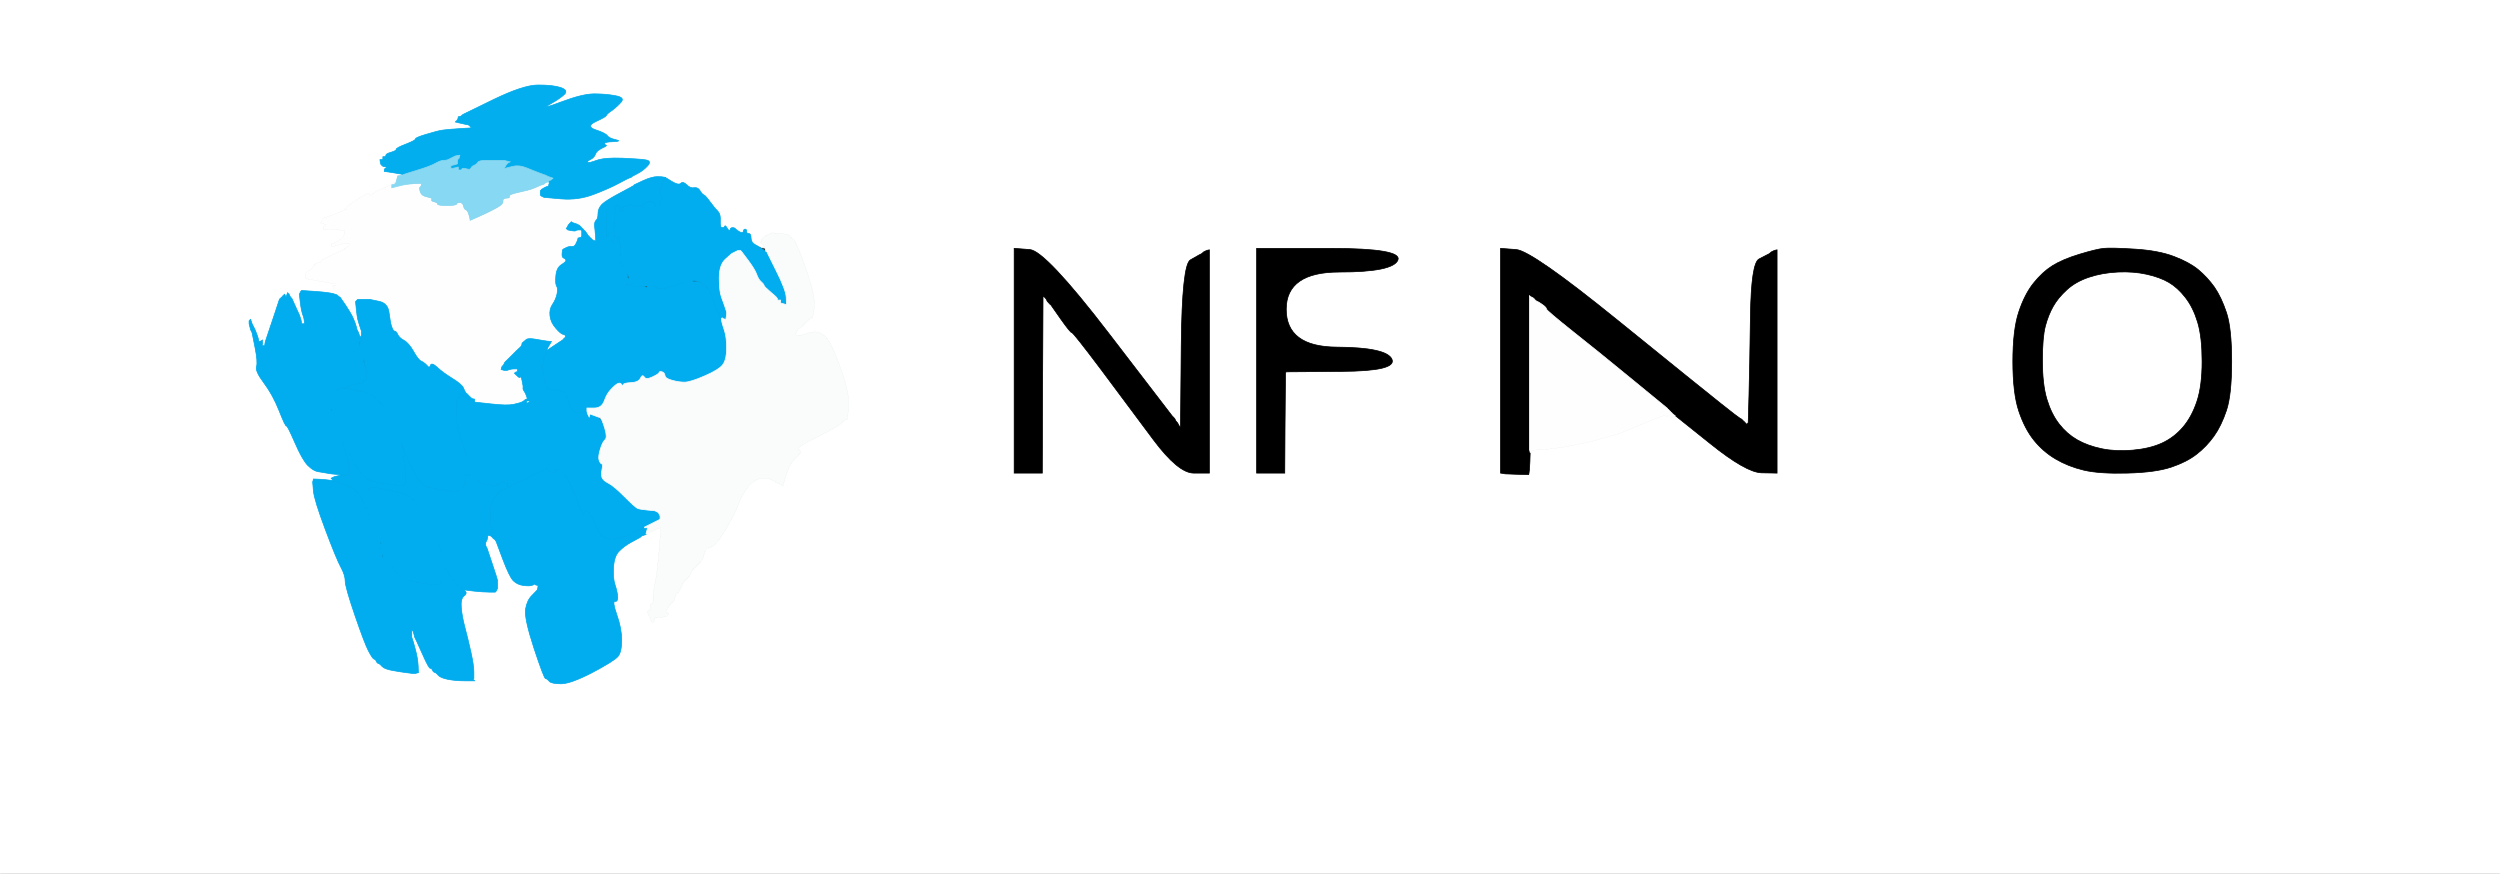
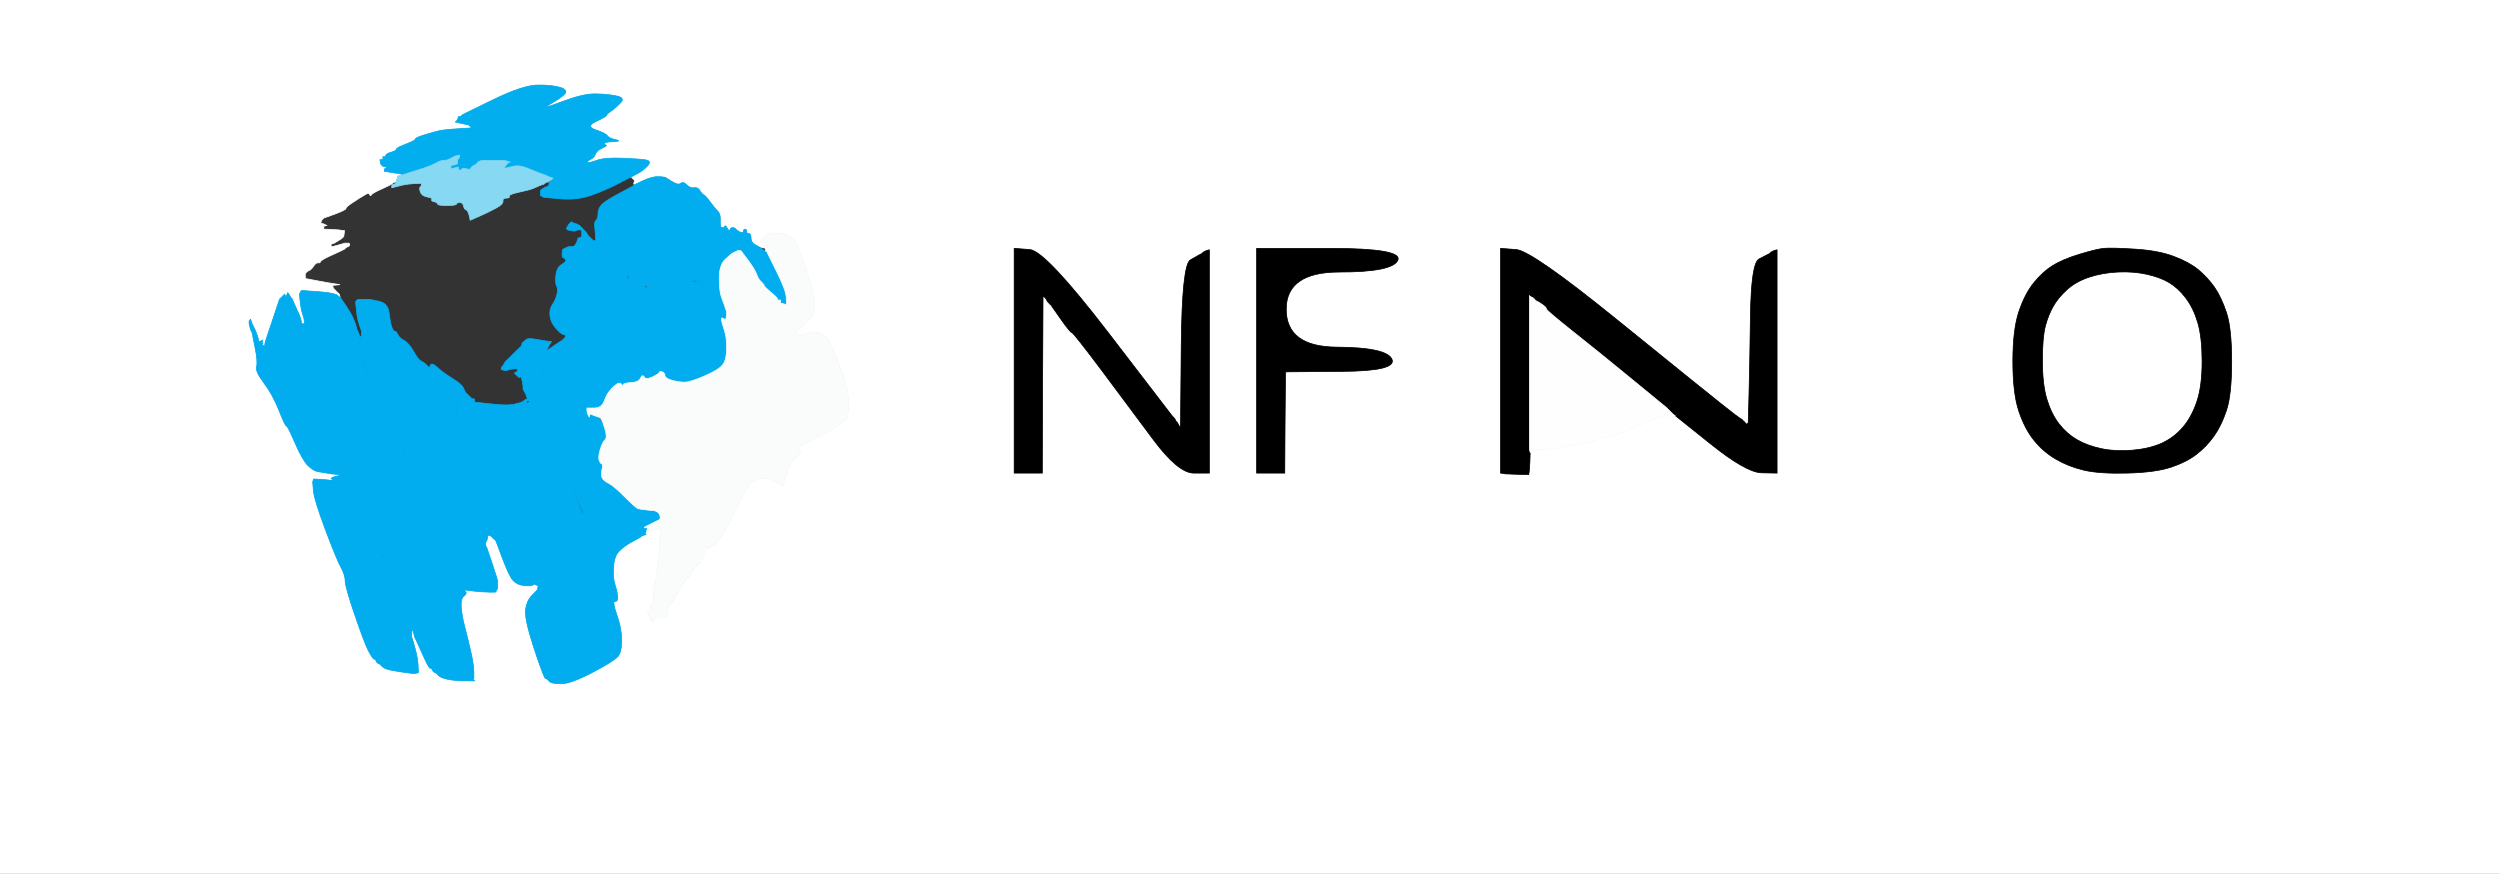
<svg xmlns="http://www.w3.org/2000/svg" width="1691" height="591">
  <rect width="100%" height="100%" fill="#333333" stroke="none" />
  <path style="opacity:1;fill:#FFFFFF;fill-rule:evenodd;stroke:#FFFFFF;stroke-width:0.5px;stroke-linecap:butt;stroke-linejoin:miter;stroke-opacity:1;" d="M 0.0 295.5 L 0.0 0.0 L 845.5 0.0 L 1691.0 0.0 L 1691.0 295.5 L 1691.0 591.0 L 845.5 591.0 L 0.0 591.0 L 0.0 295.5 z  M 427.0 119.8 L 427.0 120.0 L 428.2 121.0 Q 429.5 122.0 429.0 123.0 Q 428.5 124.0 428.8 124.5 L 429.0 125.0 L 435.0 122.2 Q 441.0 119.5 444.5 119.5 Q 448.0 119.5 449.0 119.8 L 450.0 120.0 L 454.5 122.8 Q 459.0 125.5 460.5 124.0 Q 462.0 122.5 464.5 125.0 Q 467.0 127.5 469.5 127.0 Q 472.0 126.5 473.5 129.0 Q 475.0 131.5 476.0 131.8 Q 477.0 132.0 480.5 136.8 Q 484.0 141.5 485.8 143.2 Q 487.5 145.0 487.2 149.5 Q 487.0 154.0 488.5 154.0 Q 490.0 154.0 490.2 153.0 Q 490.5 152.0 492.0 154.5 Q 493.5 157.0 493.8 155.5 Q 494.0 154.0 495.5 154.0 Q 497.0 154.0 497.5 154.8 Q 498.0 155.5 500.2 156.8 Q 502.5 158.0 502.8 156.5 Q 503.0 155.0 504.0 155.0 Q 505.0 155.0 505.0 156.5 Q 505.0 158.0 506.5 158.0 Q 508.0 158.0 508.0 161.0 Q 508.0 164.0 510.8 165.5 Q 513.5 167.0 515.5 167.5 Q 517.5 168.0 517.0 167.0 Q 516.5 166.0 516.2 165.8 L 516.0 165.5 L 515.8 165.2 L 515.5 165.0 L 515.2 164.8 L 515.0 164.5 L 514.8 164.2 L 514.5 164.0 L 515.2 162.2 Q 516.0 160.5 518.0 159.5 Q 520.0 158.5 521.0 158.0 L 522.0 157.5 L 528.0 158.0 Q 534.0 158.5 534.5 159.8 Q 535.0 161.0 536.8 162.0 Q 538.5 163.0 545.0 181.5 Q 551.5 200.0 550.8 207.5 Q 550.0 215.0 549.0 215.0 Q 548.0 215.0 545.0 218.2 Q 542.0 221.5 541.0 221.8 Q 540.0 222.0 539.2 223.5 Q 538.5 225.0 538.2 226.0 L 538.0 227.0 L 540.5 226.8 L 543.0 226.5 L 546.0 225.5 Q 549.0 224.5 551.5 224.5 Q 554.0 224.5 557.8 227.2 Q 561.5 230.0 568.0 247.5 Q 574.5 265.0 574.0 273.5 Q 573.5 282.0 573.2 283.0 Q 573.0 284.0 572.0 284.0 Q 571.0 284.0 569.0 286.2 Q 567.0 288.5 553.5 295.2 Q 540.0 302.0 540.0 303.0 Q 540.0 304.0 541.2 305.0 Q 542.5 306.0 538.5 309.5 Q 534.5 313.0 532.5 319.0 Q 530.5 325.0 530.0 327.0 L 529.5 329.0 L 529.2 328.8 L 529.0 328.5 L 528.8 328.2 L 528.5 328.0 L 528.2 327.8 L 528.0 327.5 L 526.5 327.0 Q 525.0 326.5 523.0 325.0 Q 521.0 323.5 516.0 323.5 Q 511.0 323.5 506.2 329.2 Q 501.5 335.0 499.5 341.0 Q 497.5 347.0 490.8 358.2 Q 484.0 369.5 480.5 370.2 Q 477.0 371.0 476.2 375.0 Q 475.5 379.0 471.8 382.2 Q 468.0 385.5 467.2 387.8 Q 466.5 390.0 464.5 391.5 Q 462.5 393.0 460.8 397.0 Q 459.0 401.0 458.0 401.2 Q 457.0 401.5 456.5 404.2 Q 456.0 407.0 455.0 407.2 Q 454.0 407.5 452.0 410.8 Q 450.0 414.0 451.0 414.0 Q 452.0 414.0 452.0 415.5 Q 452.0 417.0 447.5 417.5 L 443.0 418.0 L 442.8 419.0 L 442.5 420.0 L 442.2 420.2 L 442.0 420.5 L 441.8 420.8 L 441.5 421.0 L 441.2 420.8 L 441.0 420.5 L 440.8 420.2 L 440.5 420.0 L 440.0 418.5 L 439.5 417.0 L 439.2 416.8 L 439.0 416.5 L 438.8 416.2 L 438.5 416.0 L 438.2 414.5 Q 438.0 413.0 439.0 413.0 Q 440.0 413.0 440.0 410.5 Q 440.0 408.0 441.0 408.0 Q 442.0 408.0 441.8 405.0 Q 441.5 402.0 443.0 395.0 Q 444.5 388.0 445.8 372.5 L 447.0 357.0 L 446.0 357.2 L 445.0 357.5 L 444.0 358.0 L 443.0 358.5 L 442.0 359.0 L 441.0 359.5 L 439.5 360.0 L 438.0 360.5 L 437.8 360.8 L 437.5 361.0 L 437.2 361.0 L 437.0 361.0 L 437.0 361.2 L 437.0 361.5 L 435.5 362.0 L 434.0 362.5 L 433.8 362.8 L 433.5 363.0 L 433.2 363.2 L 433.0 363.5 L 432.0 364.0 Q 431.0 364.5 426.5 367.0 Q 422.0 369.5 418.8 372.8 Q 415.5 376.0 415.0 383.5 Q 414.5 391.0 416.0 395.5 Q 417.5 400.0 417.8 403.5 Q 418.0 407.0 416.0 406.8 Q 414.0 406.5 417.2 415.8 Q 420.5 425.0 420.5 433.0 Q 420.5 441.0 418.0 444.0 Q 415.5 447.0 400.8 454.8 Q 386.0 462.5 379.5 462.5 Q 373.0 462.5 371.5 460.8 Q 370.0 459.0 369.0 459.0 Q 368.0 459.0 361.2 438.5 Q 354.5 418.0 355.5 412.0 Q 356.5 406.0 359.8 402.8 L 363.0 399.5 L 363.2 399.2 L 363.5 399.0 L 363.8 397.5 L 364.0 396.0 L 363.0 395.8 L 362.0 395.5 L 361.8 395.2 L 361.5 395.0 L 361.2 395.2 L 361.0 395.5 L 359.5 396.0 Q 358.0 396.5 354.0 396.0 Q 350.0 395.5 347.2 392.8 Q 344.5 390.0 340.0 378.0 L 335.5 366.0 L 335.2 365.8 L 335.0 365.5 L 335.0 365.2 L 335.0 365.0 L 334.5 364.8 L 334.0 364.5 L 333.8 364.2 L 333.5 364.0 L 333.2 363.8 L 333.0 363.5 L 332.8 363.2 L 332.5 363.0 L 332.2 362.8 L 332.0 362.5 L 331.0 362.2 L 330.0 362.0 L 329.8 363.5 L 329.5 365.0 L 329.0 366.0 L 328.5 367.0 L 328.5 368.0 L 328.5 369.0 L 329.0 370.0 L 329.5 371.0 L 333.0 381.5 Q 336.5 392.0 336.5 392.5 Q 336.5 393.0 336.5 395.5 L 336.5 398.0 L 336.0 399.0 L 335.5 400.0 L 335.2 400.2 L 335.0 400.5 L 331.0 400.5 Q 327.0 400.5 320.5 399.8 L 314.0 399.0 L 315.0 400.2 Q 316.0 401.5 313.8 403.2 Q 311.5 405.0 312.0 411.0 Q 312.5 417.0 314.5 424.5 Q 316.5 432.0 318.5 441.0 Q 320.5 450.0 320.5 454.5 L 320.5 459.0 L 320.2 459.2 L 320.0 459.5 L 320.2 459.8 L 320.5 460.0 L 320.8 460.2 L 321.0 460.5 L 314.5 460.5 Q 308.0 460.5 303.0 459.5 Q 298.0 458.5 296.5 456.8 Q 295.0 455.0 294.0 454.8 Q 293.0 454.5 292.5 453.2 Q 292.0 452.0 291.0 452.0 Q 290.0 452.0 285.8 442.5 L 281.5 433.0 L 281.0 432.0 L 280.5 431.0 L 280.0 429.0 L 279.5 427.0 L 279.2 426.8 L 279.0 426.5 L 278.8 426.2 L 278.5 426.0 L 278.5 428.5 L 278.5 431.0 L 279.0 432.5 L 279.5 434.0 L 281.0 439.5 Q 282.5 445.0 282.8 450.0 L 283.0 455.0 L 282.0 455.2 L 281.0 455.5 L 280.0 455.5 L 279.0 455.5 L 275.0 455.0 Q 271.0 454.5 265.5 453.5 Q 260.0 452.5 258.5 450.8 Q 257.0 449.0 256.0 448.8 Q 255.0 448.5 254.5 447.2 Q 254.0 446.0 253.0 445.8 Q 252.0 445.5 249.2 440.2 Q 246.5 435.0 240.0 416.0 Q 233.5 397.0 233.5 393.0 Q 233.5 389.0 230.5 383.5 Q 227.5 378.0 220.0 358.0 Q 212.5 338.0 212.0 332.0 L 211.5 326.0 L 211.8 325.0 L 212.0 324.0 L 216.5 324.2 Q 221.0 324.5 223.0 324.8 L 225.0 325.0 L 224.8 324.5 L 224.5 324.0 L 224.2 323.8 L 224.0 323.5 L 225.0 323.0 L 226.0 322.5 L 228.0 322.0 L 230.0 321.5 L 230.0 321.2 L 230.0 321.0 L 227.0 320.8 L 224.0 320.5 L 221.0 320.0 Q 218.0 319.5 215.0 319.0 Q 212.0 318.5 208.2 314.8 Q 204.5 311.0 199.5 299.5 Q 194.5 288.0 193.8 288.2 Q 193.0 288.5 188.8 277.8 Q 184.5 267.0 178.5 259.0 Q 172.5 251.0 173.5 248.0 Q 174.5 245.0 172.5 235.0 L 170.5 225.0 L 170.0 224.0 L 169.5 223.0 L 169.0 221.0 L 168.5 219.0 L 168.5 218.0 L 168.5 217.0 L 168.8 216.8 L 169.0 216.5 L 169.2 216.2 L 169.5 216.0 L 170.0 217.5 L 170.5 219.0 L 171.0 220.0 L 171.5 221.0 L 172.0 222.0 L 172.5 223.0 L 173.5 225.5 Q 174.5 228.0 174.8 229.5 L 175.0 231.0 L 176.0 230.8 L 177.0 230.5 L 177.2 230.2 L 177.5 230.0 L 177.5 231.5 L 177.5 233.0 L 177.2 233.2 L 177.0 233.5 L 178.0 233.8 L 179.0 234.0 L 179.2 232.5 L 179.5 231.0 L 180.0 229.5 Q 180.5 228.0 181.5 225.0 Q 182.5 222.0 185.8 212.2 L 189.0 202.5 L 189.2 202.2 L 189.5 202.0 L 189.8 201.8 L 190.0 201.5 L 190.2 201.2 L 190.5 201.0 L 190.8 200.8 L 191.0 200.5 L 191.2 200.2 L 191.5 200.0 L 191.8 199.8 L 192.0 199.5 L 192.2 199.2 L 192.5 199.0 L 193.0 200.0 L 193.5 201.0 L 194.0 199.5 L 194.5 198.0 L 194.8 198.2 L 195.0 198.5 L 195.2 198.8 L 195.5 199.0 L 196.0 200.0 L 196.5 201.0 L 196.8 201.2 L 197.0 201.5 L 197.2 201.8 L 197.5 202.0 L 199.5 206.5 Q 201.5 211.0 202.0 212.0 L 202.5 213.0 L 203.0 214.5 L 203.5 216.0 L 203.8 217.5 L 204.0 219.0 L 205.0 219.0 L 206.0 219.0 L 205.8 217.0 L 205.5 215.0 L 205.0 213.5 L 204.5 212.0 L 204.0 210.0 Q 203.5 208.0 203.0 203.5 L 202.5 199.0 L 203.0 198.0 L 203.5 197.0 L 203.8 196.8 L 204.0 196.5 L 211.5 197.0 Q 219.0 197.5 222.0 198.0 L 225.0 198.5 L 226.5 199.0 L 228.0 199.5 L 228.2 199.8 L 228.5 200.0 L 228.8 200.2 L 229.0 200.5 L 229.5 200.8 L 230.0 201.0 L 229.8 200.0 L 229.5 199.0 L 229.2 198.8 L 229.0 198.5 L 228.8 198.2 L 228.5 198.0 L 228.2 197.8 L 228.0 197.5 L 227.8 197.2 L 227.5 197.0 L 227.2 196.8 L 227.0 196.5 L 226.8 196.2 L 226.5 196.0 L 226.2 195.8 L 226.0 195.5 L 225.8 195.2 L 225.5 195.0 L 225.2 194.0 L 225.0 193.0 L 227.5 192.8 L 230.0 192.5 L 226.5 192.0 Q 223.0 191.5 215.0 190.0 L 207.0 188.5 L 206.8 188.2 L 206.5 188.0 L 206.5 186.5 L 206.5 185.0 L 206.8 184.8 L 207.0 184.5 L 207.2 184.2 L 207.5 184.0 L 207.8 183.8 L 208.0 183.5 L 209.0 183.0 L 210.0 182.5 L 210.2 182.2 L 210.5 182.0 L 210.8 181.8 L 211.0 181.5 L 212.5 179.5 Q 214.0 177.5 215.2 177.8 Q 216.5 178.0 216.8 177.0 Q 217.0 176.0 223.0 173.2 Q 229.0 170.5 230.0 170.0 L 231.0 169.5 L 232.0 169.0 L 233.0 168.5 L 233.2 168.2 L 233.5 168.0 L 233.8 167.8 L 234.0 167.5 L 235.0 167.0 L 236.0 166.5 L 236.2 166.2 L 236.5 166.0 L 236.5 165.5 L 236.5 165.0 L 236.2 164.8 L 236.0 164.5 L 234.5 164.5 L 233.0 164.5 L 231.5 165.0 Q 230.0 165.5 228.0 166.0 L 226.0 166.5 L 225.0 166.8 L 224.0 167.0 L 224.0 166.0 L 224.0 165.0 L 225.0 164.8 L 226.0 164.5 L 228.5 163.0 Q 231.0 161.5 231.2 161.2 L 231.5 161.0 L 231.8 160.8 L 232.0 160.5 L 232.2 160.2 L 232.5 160.0 L 232.8 158.0 L 233.0 156.0 L 231.0 155.8 L 229.0 155.5 L 224.0 155.2 L 219.0 155.0 L 219.0 154.0 L 219.0 153.0 L 220.0 152.8 L 221.0 152.5 L 220.0 152.0 L 219.0 151.5 L 218.0 151.2 L 217.0 151.0 L 217.2 150.0 L 217.5 149.0 L 217.8 148.8 L 218.0 148.5 L 218.2 148.2 L 218.5 148.0 L 218.8 147.8 L 219.0 147.5 L 226.5 144.8 Q 234.0 142.0 234.0 141.0 Q 234.0 140.0 237.8 137.5 Q 241.5 135.0 242.8 134.2 Q 244.0 133.5 246.8 131.8 Q 249.5 130.0 250.0 131.5 Q 250.5 133.0 251.2 131.8 Q 252.0 130.5 258.2 127.8 Q 264.5 125.0 265.2 124.2 Q 266.0 123.5 267.0 123.2 L 268.0 123.0 L 268.2 122.0 L 268.5 121.0 L 268.8 120.0 L 269.0 119.0 L 271.0 118.8 L 273.0 118.5 L 273.0 118.2 L 273.0 118.0 L 271.5 117.8 L 270.0 117.5 L 267.0 117.0 Q 264.0 116.5 262.0 116.2 L 260.0 116.0 L 260.0 115.0 Q 260.0 114.0 261.2 113.5 Q 262.5 113.0 260.8 112.8 L 259.0 112.5 L 258.8 112.2 L 258.5 112.0 L 258.2 111.8 L 258.0 111.5 L 257.8 111.2 L 257.5 111.0 L 257.2 109.5 L 257.0 108.0 L 258.0 108.0 Q 259.0 108.0 259.0 107.0 L 259.0 106.0 L 260.0 106.0 Q 261.0 106.0 261.0 105.0 Q 261.0 104.0 264.5 103.0 Q 268.0 102.0 268.0 101.0 Q 268.0 100.0 274.5 97.5 Q 281.0 95.0 281.0 94.0 Q 281.0 93.0 288.5 90.8 Q 296.0 88.5 299.5 88.0 Q 303.0 87.5 311.0 87.0 L 319.0 86.5 L 318.8 86.2 L 318.5 86.0 L 318.2 85.8 L 318.0 85.5 L 317.8 85.2 L 317.5 85.0 L 317.2 84.8 L 317.0 84.5 L 314.5 84.0 Q 312.0 83.5 310.0 83.0 L 308.0 82.5 L 308.2 82.2 L 308.5 82.0 L 308.8 81.8 L 309.0 81.5 L 309.2 81.2 L 309.5 81.0 L 309.8 80.0 L 310.0 79.0 L 311.0 78.8 L 312.0 78.5 L 312.2 78.2 L 312.5 78.0 L 312.8 77.8 L 313.0 77.5 L 333.5 67.5 Q 354.0 57.5 364.0 57.5 Q 374.0 57.5 379.2 59.2 Q 384.5 61.0 381.8 63.8 Q 379.0 66.5 372.0 70.5 Q 365.0 74.5 379.5 69.0 Q 394.0 63.5 402.0 63.5 Q 410.0 63.5 416.5 64.8 Q 423.0 66.0 420.0 69.2 Q 417.0 72.5 413.8 74.8 Q 410.5 77.0 410.2 78.0 Q 410.0 79.0 403.0 82.2 Q 396.0 85.5 402.8 87.8 Q 409.5 90.0 410.8 91.8 Q 412.0 93.5 416.5 94.5 Q 421.0 95.5 415.0 95.8 Q 409.0 96.0 409.0 97.0 Q 409.0 98.0 410.0 98.2 Q 411.0 98.5 407.2 100.2 Q 403.5 102.0 402.8 104.2 Q 402.0 106.5 399.5 107.8 Q 397.0 109.0 397.5 109.8 Q 398.0 110.5 403.5 108.5 Q 409.0 106.5 421.0 107.0 Q 433.0 107.5 437.0 108.2 Q 441.0 109.0 438.0 112.2 Q 435.0 115.5 431.0 117.5 Q 427.0 119.5 427.0 119.8 z  M 1423.0 168.0 Q 1428.0 167.5 1444.0 168.5 Q 1460.0 169.5 1470.5 173.5 Q 1481.0 177.5 1487.0 182.5 Q 1493.0 187.5 1497.8 194.2 Q 1502.5 201.0 1506.0 211.5 Q 1509.5 222.0 1509.5 244.5 Q 1509.5 267.0 1506.0 277.5 Q 1502.5 288.0 1497.5 295.0 Q 1492.5 302.0 1485.8 307.2 Q 1479.0 312.5 1468.5 316.0 Q 1458.0 319.5 1439.0 320.0 Q 1420.0 320.5 1409.5 318.0 Q 1399.0 315.5 1390.5 310.5 Q 1382.0 305.5 1375.8 297.8 Q 1369.5 290.0 1365.5 278.0 Q 1361.5 266.0 1361.5 244.5 Q 1361.5 223.0 1365.5 211.0 Q 1369.5 199.0 1375.5 191.5 Q 1381.5 184.0 1388.2 179.8 Q 1395.0 175.5 1406.5 172.0 Q 1418.0 168.5 1423.0 168.0 z  M 686.0 244.0 L 686.0 168.0 L 696.5 168.8 Q 707.0 169.5 750.0 225.5 Q 793.0 281.5 793.2 281.8 L 793.5 282.0 L 793.8 282.2 L 794.0 282.5 L 794.2 282.8 L 794.5 283.0 L 795.0 284.0 L 795.5 285.0 L 795.8 285.2 L 796.0 285.5 L 796.2 285.8 L 796.5 286.0 L 797.0 287.0 L 797.5 288.0 L 797.8 288.2 L 798.0 288.5 L 798.2 288.8 L 798.5 289.0 L 799.0 234.0 Q 799.5 179.0 805.2 175.8 L 811.0 172.5 L 812.0 172.0 L 813.0 171.5 L 813.2 171.2 L 813.5 171.0 L 813.8 170.8 L 814.0 170.5 L 815.0 170.0 L 816.0 169.5 L 817.0 169.2 L 818.0 169.0 L 818.0 244.5 L 818.0 320.0 L 807.5 320.0 Q 797.0 320.0 780.2 297.5 Q 763.5 275.0 744.8 250.0 Q 726.0 225.0 725.0 225.0 Q 724.0 225.0 717.5 215.8 L 711.0 206.5 L 710.8 206.2 L 710.5 206.0 L 710.2 205.8 L 710.0 205.5 L 709.8 205.2 L 709.5 205.0 L 709.2 204.8 L 709.0 204.5 L 708.8 204.2 L 708.5 204.0 L 708.0 203.0 L 707.5 202.0 L 707.2 201.8 L 707.0 201.5 L 706.8 201.2 L 706.5 201.0 L 706.2 200.8 L 706.0 200.5 L 705.8 200.2 L 705.5 200.0 L 705.2 260.0 L 705.0 320.0 L 695.5 320.0 L 686.0 320.0 L 686.0 244.0 z  M 850.0 244.0 L 850.0 168.0 L 899.5 168.0 Q 949.0 168.0 945.5 176.0 Q 942.0 184.0 906.0 184.0 Q 870.0 184.0 870.0 209.2 Q 870.0 234.5 904.0 234.8 Q 938.0 235.0 941.5 243.0 Q 945.0 251.0 907.5 251.2 L 870.0 251.5 L 869.8 251.8 L 869.5 252.0 L 869.2 286.0 L 869.0 320.0 L 859.5 320.0 L 850.0 320.0 L 850.0 244.0 z  M 1015.0 244.0 L 1015.0 168.0 L 1025.5 168.8 Q 1036.0 169.5 1094.0 216.5 Q 1152.0 263.5 1164.0 273.0 Q 1176.0 282.5 1177.0 283.0 L 1178.0 283.5 L 1178.2 283.8 L 1178.5 284.0 L 1178.8 284.2 L 1179.0 284.5 L 1179.2 284.8 L 1179.5 285.0 L 1179.8 285.2 L 1180.0 285.5 L 1180.2 285.8 L 1180.5 286.0 L 1180.8 286.2 L 1181.0 286.5 L 1181.2 286.8 L 1181.5 287.0 L 1181.8 286.8 L 1182.0 286.5 L 1182.2 286.2 L 1182.5 286.0 L 1183.0 268.0 Q 1183.5 250.0 1184.0 214.0 Q 1184.5 178.0 1189.8 175.2 L 1195.0 172.5 L 1196.0 172.0 L 1197.0 171.5 L 1197.2 171.2 L 1197.5 171.0 L 1197.8 170.8 L 1198.0 170.5 L 1199.0 170.0 L 1200.0 169.5 L 1201.0 169.2 L 1202.0 169.0 L 1202.0 244.5 L 1202.0 320.0 L 1191.5 319.8 Q 1181.0 319.5 1157.0 300.2 L 1133.0 281.0 L 1132.8 281.5 L 1132.5 282.0 L 1132.2 282.2 L 1132.0 282.5 L 1131.0 282.5 L 1130.0 282.5 L 1129.8 282.2 L 1129.5 282.0 L 1129.2 281.8 L 1129.0 281.5 L 1128.8 281.2 L 1128.5 281.0 L 1128.2 281.2 L 1128.0 281.5 L 1127.8 281.8 L 1127.5 282.0 L 1127.2 281.8 Q 1127.0 281.5 1126.5 281.0 Q 1126.0 280.5 1110.5 287.0 Q 1095.0 293.5 1093.0 294.0 Q 1091.0 294.5 1084.0 296.5 Q 1077.0 298.5 1075.0 299.0 Q 1073.0 299.5 1062.5 301.5 Q 1052.0 303.5 1044.5 304.0 L 1037.0 304.5 L 1036.8 304.8 L 1036.5 305.0 L 1036.2 305.2 L 1036.0 305.5 L 1035.8 305.8 L 1035.5 306.0 L 1035.2 306.0 L 1035.0 306.0 L 1034.8 312.5 Q 1034.5 319.0 1034.2 320.0 L 1034.0 321.0 L 1026.0 320.8 L 1018.0 320.5 L 1016.5 320.2 L 1015.0 320.0 L 1015.0 244.0 z  " />
  <path style="opacity:1;fill:#000000;fill-rule:evenodd;stroke:#000000;stroke-width:0.5px;stroke-linecap:butt;stroke-linejoin:miter;stroke-opacity:1;" d="M 1015.0 244.0 L 1015.0 168.0 L 1025.5 168.8 Q 1036.0 169.5 1094.0 216.5 Q 1152.0 263.5 1164.0 273.0 Q 1176.0 282.5 1177.0 283.0 L 1178.0 283.5 L 1178.2 283.8 L 1178.5 284.0 L 1178.8 284.2 L 1179.0 284.5 L 1179.2 284.8 L 1179.5 285.0 L 1179.8 285.2 L 1180.0 285.5 L 1180.2 285.8 L 1180.5 286.0 L 1180.8 286.2 L 1181.0 286.5 L 1181.2 286.8 L 1181.5 287.0 L 1181.8 286.8 L 1182.0 286.5 L 1182.2 286.2 L 1182.5 286.0 L 1183.0 268.0 Q 1183.5 250.0 1184.0 214.0 Q 1184.5 178.0 1189.8 175.2 L 1195.0 172.5 L 1196.0 172.0 L 1197.0 171.5 L 1197.2 171.2 L 1197.5 171.0 L 1197.8 170.8 L 1198.0 170.5 L 1199.0 170.0 L 1200.0 169.5 L 1201.0 169.2 L 1202.0 169.0 L 1202.0 244.5 L 1202.0 320.0 L 1191.5 319.8 Q 1181.0 319.5 1157.0 300.2 L 1133.0 281.0 L 1132.5 280.8 L 1132.0 280.5 L 1131.8 280.2 L 1131.5 280.0 L 1131.2 279.8 L 1131.0 279.5 L 1130.8 279.2 L 1130.5 279.0 L 1130.2 278.8 L 1130.0 278.5 L 1129.8 278.2 L 1129.5 278.0 L 1129.2 277.8 L 1129.0 277.5 L 1128.8 277.2 L 1128.5 277.0 L 1128.2 276.8 L 1128.0 276.5 L 1127.8 276.2 Q 1127.5 276.0 1105.0 257.5 Q 1082.5 239.0 1064.2 224.5 Q 1046.0 210.0 1046.0 209.0 Q 1046.0 208.0 1043.5 206.2 L 1041.0 204.5 L 1040.0 204.0 L 1039.0 203.5 L 1038.8 203.2 L 1038.5 203.0 L 1038.2 202.8 L 1038.0 202.5 L 1037.8 202.2 L 1037.5 202.0 L 1037.2 201.8 L 1037.0 201.5 L 1036.0 201.0 L 1035.0 200.5 L 1034.8 200.2 L 1034.5 200.0 L 1034.5 252.0 L 1034.5 304.0 L 1034.8 305.0 L 1035.0 306.0 L 1034.8 312.5 Q 1034.5 319.0 1034.2 320.0 L 1034.0 321.0 L 1026.0 320.8 L 1018.0 320.5 L 1016.5 320.2 L 1015.0 320.0 L 1015.0 244.0 z  " />
  <path style="opacity:1;fill:#000000;fill-rule:evenodd;stroke:#000000;stroke-width:0.5px;stroke-linecap:butt;stroke-linejoin:miter;stroke-opacity:1;" d="M 686.0 244.0 L 686.0 168.0 L 696.5 168.8 Q 707.0 169.5 750.0 225.5 Q 793.0 281.5 793.2 281.8 L 793.5 282.0 L 793.8 282.2 L 794.0 282.5 L 794.2 282.8 L 794.5 283.0 L 795.0 284.0 L 795.5 285.0 L 795.8 285.2 L 796.0 285.5 L 796.2 285.8 L 796.5 286.0 L 797.0 287.0 L 797.5 288.0 L 797.8 288.2 L 798.0 288.5 L 798.2 288.8 L 798.5 289.0 L 799.0 234.0 Q 799.5 179.0 805.2 175.8 L 811.0 172.5 L 812.0 172.0 L 813.0 171.5 L 813.2 171.2 L 813.5 171.0 L 813.8 170.8 L 814.0 170.5 L 815.0 170.0 L 816.0 169.5 L 817.0 169.2 L 818.0 169.0 L 818.0 244.5 L 818.0 320.0 L 807.5 320.0 Q 797.0 320.0 780.2 297.5 Q 763.5 275.0 744.8 250.0 Q 726.0 225.0 725.0 225.0 Q 724.0 225.0 717.5 215.8 L 711.0 206.5 L 710.8 206.2 L 710.5 206.0 L 710.2 205.8 L 710.0 205.5 L 709.8 205.2 L 709.5 205.0 L 709.2 204.8 L 709.0 204.5 L 708.8 204.2 L 708.5 204.0 L 708.0 203.0 L 707.5 202.0 L 707.2 201.8 L 707.0 201.5 L 706.8 201.2 L 706.5 201.0 L 706.2 200.8 L 706.0 200.5 L 705.8 200.2 L 705.5 200.0 L 705.2 260.0 L 705.0 320.0 L 695.5 320.0 L 686.0 320.0 L 686.0 244.0 z  " />
  <path style="opacity:1;fill:#FFFFFF;fill-rule:evenodd;stroke:#FFFFFF;stroke-width:0.5px;stroke-linecap:butt;stroke-linejoin:miter;stroke-opacity:1;" d="M 1432.5 184.0 Q 1443.0 183.5 1452.0 185.5 Q 1461.0 187.5 1467.0 191.0 Q 1473.0 194.5 1478.2 201.2 Q 1483.5 208.0 1486.5 218.0 Q 1489.5 228.0 1489.5 244.5 Q 1489.5 261.0 1486.0 271.5 Q 1482.5 282.0 1476.5 289.0 Q 1470.5 296.0 1462.2 299.8 Q 1454.0 303.5 1442.5 304.5 Q 1431.0 305.5 1421.5 303.5 Q 1412.0 301.5 1405.0 297.5 Q 1398.0 293.5 1392.8 286.8 Q 1387.5 280.0 1384.5 270.0 Q 1381.5 260.0 1381.5 244.0 Q 1381.5 228.0 1383.5 220.5 Q 1385.5 213.0 1388.8 207.2 Q 1392.0 201.5 1398.0 196.0 Q 1404.0 190.5 1413.0 187.5 Q 1422.0 184.5 1432.5 184.0 z  " />
-   <path style="opacity:1;fill:#FEFEFE;fill-rule:evenodd;stroke:#FEFEFE;stroke-width:0.5px;stroke-linecap:butt;stroke-linejoin:miter;stroke-opacity:1;" d="M 426.0 120.2 L 427.0 120.0 L 428.2 121.0 Q 429.5 122.0 429.0 123.0 Q 428.5 124.0 428.8 124.5 L 429.0 125.0 L 429.0 125.2 Q 429.0 125.5 419.5 130.5 Q 410.0 135.5 407.2 138.2 Q 404.5 141.0 404.5 144.5 Q 404.5 148.0 403.2 149.0 Q 402.0 150.0 402.2 153.0 L 402.5 156.0 L 402.8 159.5 L 403.0 163.0 L 402.0 162.8 L 401.0 162.5 L 400.8 162.2 L 400.5 162.0 L 400.2 161.8 L 400.0 161.5 L 399.8 161.2 L 399.5 161.0 L 399.2 160.8 L 399.0 160.5 L 398.8 160.2 L 398.5 160.0 L 398.2 159.8 L 398.0 159.5 L 397.8 159.2 Q 397.5 159.0 397.0 158.0 Q 396.5 157.0 394.2 154.8 L 392.0 152.5 L 391.0 152.0 L 390.0 151.5 L 388.5 151.0 L 387.0 150.5 L 386.8 150.2 L 386.5 150.0 L 386.2 150.2 L 386.0 150.5 L 385.8 150.8 L 385.5 151.0 L 385.2 151.2 L 385.0 151.5 L 384.8 151.8 L 384.5 152.0 L 384.0 153.0 L 383.5 154.0 L 383.2 154.2 L 383.0 154.5 L 383.2 154.8 L 383.5 155.0 L 383.8 155.2 L 384.0 155.5 L 386.5 156.0 Q 389.0 156.5 389.5 156.0 Q 390.0 155.5 391.5 155.5 L 393.0 155.5 L 393.2 155.8 L 393.5 156.0 L 393.5 158.0 L 393.5 160.0 L 393.2 160.2 L 393.0 160.5 L 392.0 160.8 L 391.0 161.0 L 390.8 162.0 Q 390.5 163.0 389.5 165.0 Q 388.5 167.0 386.8 166.8 Q 385.0 166.5 383.0 167.5 L 381.0 168.5 L 380.8 168.8 L 380.5 169.0 L 380.2 171.5 Q 380.0 174.0 381.2 174.5 Q 382.5 175.0 382.8 176.0 Q 383.0 177.0 379.8 179.0 Q 376.5 181.0 376.0 186.5 Q 375.5 192.0 376.5 193.5 Q 377.5 195.0 376.8 198.8 Q 376.0 202.5 373.8 205.8 Q 371.5 209.0 372.0 213.5 Q 372.5 218.0 375.8 221.8 Q 379.0 225.5 380.5 226.0 L 382.0 226.5 L 382.2 226.8 L 382.5 227.0 L 382.5 227.5 L 382.5 228.0 L 382.2 228.2 L 382.0 228.5 L 381.8 228.8 L 381.5 229.0 L 381.2 229.2 L 381.0 229.5 L 380.8 229.8 Q 380.5 230.0 375.2 233.5 L 370.0 237.0 L 370.2 236.0 Q 370.5 235.0 371.8 233.0 L 373.0 231.0 L 370.5 230.8 Q 368.0 230.5 362.5 229.5 Q 357.0 228.5 355.8 229.8 Q 354.5 231.0 353.8 231.5 Q 353.0 232.0 353.0 233.0 Q 353.0 234.0 351.2 235.5 Q 349.5 237.0 345.8 240.8 L 342.0 244.5 L 341.8 244.8 L 341.5 245.0 L 341.0 246.0 L 340.5 247.0 L 340.2 247.2 L 340.0 247.5 L 339.8 247.8 L 339.5 248.0 L 339.2 249.0 L 339.0 250.0 L 340.0 250.2 L 341.0 250.5 L 342.0 250.5 L 343.0 250.5 L 344.5 250.0 Q 346.0 249.5 348.0 249.5 L 350.0 249.5 L 352.0 250.0 L 354.0 250.5 L 353.8 250.8 L 353.5 251.0 L 353.2 251.2 L 353.0 251.5 L 351.5 251.5 Q 350.0 251.5 349.2 251.8 L 348.5 252.0 L 348.2 252.2 L 348.0 252.5 L 349.8 254.2 Q 351.5 256.0 352.0 255.0 Q 352.5 254.0 353.2 257.8 Q 354.0 261.5 353.8 262.2 Q 353.5 263.0 354.5 264.5 Q 355.5 266.0 356.0 267.5 L 356.5 269.0 L 356.8 269.2 L 357.0 269.5 L 356.0 270.0 L 355.0 270.5 L 357.0 271.0 L 359.0 271.5 L 358.0 272.0 L 357.0 272.5 L 355.5 272.5 L 354.0 272.5 L 353.8 272.2 Q 353.5 272.0 352.8 272.2 Q 352.0 272.5 347.5 273.5 Q 343.0 274.5 332.0 273.2 L 321.0 272.0 L 320.8 271.5 Q 320.5 271.0 320.2 271.0 L 320.0 271.0 L 319.8 270.5 Q 319.5 270.0 319.2 269.8 L 319.0 269.5 L 318.8 269.2 L 318.5 269.0 L 318.2 268.8 L 318.0 268.5 L 317.8 268.2 L 317.5 268.0 L 317.2 267.8 L 317.0 267.5 L 316.8 267.2 L 316.5 267.0 L 316.2 266.8 L 316.0 266.5 L 315.8 266.2 L 315.5 266.0 L 315.2 265.8 L 315.0 265.5 L 314.8 265.2 Q 314.5 265.0 313.5 262.5 Q 312.5 260.0 306.0 256.0 Q 299.5 252.0 295.8 248.5 Q 292.0 245.0 291.2 247.0 Q 290.5 249.0 289.8 248.2 Q 289.0 247.5 287.8 246.2 Q 286.5 245.0 284.8 244.2 Q 283.0 243.5 279.8 237.8 Q 276.5 232.0 273.2 230.2 Q 270.0 228.5 269.0 226.2 Q 268.0 224.0 267.0 224.0 Q 266.0 224.0 265.0 221.2 Q 264.0 218.5 263.2 211.8 Q 262.5 205.0 256.2 203.8 L 250.0 202.5 L 246.0 202.5 L 242.0 202.5 L 241.8 202.8 L 241.5 203.0 L 241.2 203.2 L 241.0 203.5 L 240.8 203.8 L 240.5 204.0 L 241.0 209.0 Q 241.5 214.0 242.0 216.0 Q 242.5 218.0 243.0 219.5 L 243.5 221.0 L 244.0 222.5 L 244.5 224.0 L 244.5 225.5 L 244.5 227.0 L 244.2 227.2 L 244.0 227.5 L 244.0 227.8 L 244.0 228.0 L 243.8 228.0 L 243.5 228.0 L 243.0 226.5 L 242.5 225.0 L 242.0 224.0 L 241.5 223.0 L 241.0 221.0 Q 240.5 219.0 239.0 215.5 Q 237.5 212.0 233.8 206.5 L 230.0 201.0 L 229.8 200.0 L 229.5 199.0 L 229.2 198.8 L 229.0 198.5 L 228.8 198.2 L 228.5 198.0 L 228.2 197.8 L 228.0 197.5 L 227.8 197.2 L 227.5 197.0 L 227.2 196.8 L 227.0 196.5 L 226.8 196.2 L 226.5 196.0 L 226.2 195.8 L 226.0 195.5 L 225.8 195.2 L 225.5 195.0 L 225.2 194.0 L 225.0 193.0 L 227.5 192.8 L 230.0 192.5 L 226.5 192.0 Q 223.0 191.5 215.0 190.0 L 207.0 188.5 L 206.8 188.2 L 206.5 188.0 L 206.5 186.5 L 206.5 185.0 L 206.8 184.8 L 207.0 184.5 L 207.2 184.2 L 207.5 184.0 L 207.8 183.8 L 208.0 183.5 L 209.0 183.0 L 210.0 182.5 L 210.2 182.2 L 210.5 182.0 L 210.8 181.8 L 211.0 181.5 L 212.5 179.5 Q 214.0 177.5 215.2 177.8 Q 216.5 178.0 216.8 177.0 Q 217.0 176.0 223.0 173.2 Q 229.0 170.5 230.0 170.0 L 231.0 169.5 L 232.0 169.0 L 233.0 168.5 L 233.2 168.2 L 233.5 168.0 L 233.8 167.8 L 234.0 167.5 L 235.0 167.0 L 236.0 166.5 L 236.2 166.2 L 236.5 166.0 L 236.5 165.5 L 236.5 165.0 L 236.2 164.8 L 236.0 164.5 L 234.5 164.5 L 233.0 164.5 L 231.5 165.0 Q 230.0 165.5 228.0 166.0 L 226.0 166.5 L 225.0 166.8 L 224.0 167.0 L 224.0 166.0 L 224.0 165.0 L 225.0 164.8 L 226.0 164.5 L 228.5 163.0 Q 231.0 161.5 231.2 161.2 L 231.5 161.0 L 231.8 160.8 L 232.0 160.5 L 232.2 160.2 L 232.5 160.0 L 232.8 158.0 L 233.0 156.0 L 231.0 155.8 L 229.0 155.5 L 224.0 155.2 L 219.0 155.0 L 219.0 154.0 L 219.0 153.0 L 220.0 152.8 L 221.0 152.5 L 220.0 152.0 L 219.0 151.5 L 218.0 151.2 L 217.0 151.0 L 217.2 150.0 L 217.5 149.0 L 217.8 148.8 L 218.0 148.5 L 218.2 148.2 L 218.5 148.0 L 218.8 147.8 L 219.0 147.5 L 226.5 144.8 Q 234.0 142.0 234.0 141.0 Q 234.0 140.0 237.8 137.5 Q 241.5 135.0 242.8 134.2 Q 244.0 133.5 246.8 131.8 Q 249.5 130.0 250.0 131.5 Q 250.5 133.0 251.2 131.8 Q 252.0 130.5 258.2 127.8 Q 264.5 125.0 265.2 124.2 Q 266.0 123.5 267.0 123.2 L 268.0 123.0 L 267.8 123.5 L 267.5 124.0 L 267.2 125.0 Q 267.0 126.0 271.0 125.2 Q 275.0 124.5 280.0 124.2 L 285.0 124.0 L 285.0 125.0 Q 285.0 126.0 284.2 126.5 Q 283.5 127.0 284.2 129.5 Q 285.0 132.0 287.5 132.8 Q 290.0 133.5 291.2 133.8 Q 292.5 134.0 292.0 135.0 Q 291.5 136.0 293.8 136.5 Q 296.0 137.0 296.0 138.0 Q 296.0 139.0 302.2 139.0 Q 308.5 139.0 308.8 138.0 Q 309.0 137.0 311.0 137.0 Q 313.0 137.0 313.5 139.2 Q 314.0 141.5 315.0 141.8 Q 316.0 142.0 316.8 144.0 Q 317.5 146.0 317.8 147.5 L 318.0 149.0 L 324.8 146.0 Q 331.5 143.0 336.0 140.5 Q 340.5 138.0 340.2 136.0 Q 340.0 134.0 342.5 134.0 Q 345.0 134.0 344.5 132.8 Q 344.0 131.5 351.0 130.0 Q 358.0 128.5 360.5 127.5 Q 363.0 126.5 364.0 126.0 L 365.0 125.5 L 366.5 125.0 L 368.0 124.5 L 368.2 124.2 L 368.5 124.0 L 368.8 123.8 L 369.0 123.5 L 370.0 123.2 L 371.0 123.0 L 371.2 123.0 L 371.5 123.0 L 371.5 123.5 L 371.5 124.0 L 371.2 125.0 L 371.0 126.0 L 370.0 126.2 Q 369.0 126.5 367.8 127.2 L 366.5 128.0 L 366.2 128.2 L 366.0 128.5 L 365.8 128.8 L 365.5 129.0 L 365.5 130.5 L 365.5 132.0 L 365.8 132.2 L 366.0 132.5 L 367.0 133.0 L 368.0 133.5 L 379.5 134.5 Q 391.0 135.5 401.5 131.5 Q 412.0 127.5 418.5 124.0 Q 425.0 120.5 426.0 120.2 z  " />
  <path style="opacity:1;fill:#000000;fill-rule:evenodd;stroke:#000000;stroke-width:0.5px;stroke-linecap:butt;stroke-linejoin:miter;stroke-opacity:1;" d="M 1423.0 168.0 Q 1428.0 167.5 1444.0 168.5 Q 1460.0 169.5 1470.5 173.5 Q 1481.0 177.5 1487.0 182.5 Q 1493.0 187.5 1497.8 194.2 Q 1502.5 201.0 1506.0 211.5 Q 1509.5 222.0 1509.5 244.5 Q 1509.5 267.0 1506.0 277.5 Q 1502.5 288.0 1497.5 295.0 Q 1492.5 302.0 1485.8 307.2 Q 1479.0 312.5 1468.5 316.0 Q 1458.0 319.5 1439.0 320.0 Q 1420.0 320.5 1409.5 318.0 Q 1399.0 315.5 1390.5 310.5 Q 1382.0 305.5 1375.8 297.8 Q 1369.5 290.0 1365.5 278.0 Q 1361.5 266.0 1361.5 244.5 Q 1361.5 223.0 1365.5 211.0 Q 1369.5 199.0 1375.5 191.5 Q 1381.5 184.0 1388.2 179.8 Q 1395.0 175.5 1406.5 172.0 Q 1418.0 168.5 1423.0 168.0 z  M 1432.5 184.0 Q 1443.0 183.5 1452.0 185.5 Q 1461.0 187.5 1467.0 191.0 Q 1473.0 194.5 1478.2 201.2 Q 1483.5 208.0 1486.5 218.0 Q 1489.5 228.0 1489.5 244.5 Q 1489.5 261.0 1486.0 271.5 Q 1482.5 282.0 1476.5 289.0 Q 1470.5 296.0 1462.2 299.8 Q 1454.0 303.5 1442.5 304.5 Q 1431.0 305.5 1421.5 303.5 Q 1412.0 301.5 1405.0 297.5 Q 1398.0 293.5 1392.8 286.8 Q 1387.5 280.0 1384.5 270.0 Q 1381.5 260.0 1381.5 244.0 Q 1381.5 228.0 1383.5 220.5 Q 1385.5 213.0 1388.8 207.2 Q 1392.0 201.5 1398.0 196.0 Q 1404.0 190.5 1413.0 187.5 Q 1422.0 184.5 1432.5 184.0 z  " />
  <path style="opacity:1;fill:#01ADEF;fill-rule:evenodd;stroke:#01ADEF;stroke-width:0.5px;stroke-linecap:butt;stroke-linejoin:miter;stroke-opacity:1;" d="M 429.0 360.0 L 430.0 359.5 L 431.0 359.0 L 432.0 358.5 L 433.0 358.0 L 434.0 357.5 L 435.0 357.2 L 436.0 357.0 L 437.0 357.0 L 438.0 357.0 L 437.8 358.0 L 437.5 359.0 L 437.2 360.0 L 437.0 361.0 L 437.0 361.2 L 437.0 361.5 L 435.5 362.0 L 434.0 362.5 L 433.8 362.8 L 433.5 363.0 L 433.2 363.2 L 433.0 363.5 L 432.0 364.0 Q 431.0 364.5 426.5 367.0 Q 422.0 369.5 418.8 372.8 Q 415.5 376.0 415.0 383.5 Q 414.5 391.0 416.0 395.5 Q 417.5 400.0 417.8 403.5 Q 418.0 407.0 416.0 406.8 Q 414.0 406.5 417.2 415.8 Q 420.5 425.0 420.5 433.0 Q 420.5 441.0 418.0 444.0 Q 415.5 447.0 400.8 454.8 Q 386.0 462.5 379.5 462.5 Q 373.0 462.5 371.5 460.8 Q 370.0 459.0 369.0 459.0 Q 368.0 459.0 361.2 438.5 Q 354.5 418.0 355.5 412.0 Q 356.5 406.0 359.8 402.8 L 363.0 399.5 L 363.2 399.2 L 363.5 399.0 L 363.8 397.5 L 364.0 396.0 L 363.0 395.8 L 362.0 395.5 L 361.8 395.2 L 361.5 395.0 L 361.2 395.2 L 361.0 395.5 L 359.5 396.0 Q 358.0 396.5 354.0 396.0 Q 350.0 395.5 347.2 392.8 Q 344.5 390.0 340.0 378.0 L 335.5 366.0 L 335.2 365.8 L 335.0 365.5 L 335.0 365.2 L 335.0 365.0 L 334.8 364.0 L 334.5 363.0 L 334.0 362.0 L 333.5 361.0 L 333.0 359.0 Q 332.5 357.0 332.0 356.0 Q 331.5 355.0 331.5 347.5 Q 331.5 340.0 335.0 336.0 L 338.5 332.0 L 338.8 331.8 L 339.0 331.5 L 340.5 331.0 L 342.0 330.5 L 342.5 330.2 L 343.0 330.0 L 355.5 323.8 Q 368.0 317.5 369.5 317.2 Q 371.0 317.0 371.5 318.2 Q 372.0 319.5 373.5 319.8 Q 375.0 320.0 375.0 318.5 Q 375.0 317.0 378.5 318.2 Q 382.0 319.5 385.8 327.8 Q 389.5 336.0 392.0 342.5 Q 394.5 349.0 394.8 347.5 Q 395.0 346.0 397.0 346.0 Q 399.0 346.0 402.0 353.2 Q 405.0 360.5 408.0 363.0 Q 411.0 365.5 417.2 364.2 Q 423.5 363.0 425.8 361.8 Q 428.0 360.5 429.0 360.0 z  " />
  <path style="opacity:1;fill:#000000;fill-rule:evenodd;stroke:#000000;stroke-width:0.5px;stroke-linecap:butt;stroke-linejoin:miter;stroke-opacity:1;" d="M 850.0 244.0 L 850.0 168.0 L 899.5 168.0 Q 949.0 168.0 945.5 176.0 Q 942.0 184.0 906.0 184.0 Q 870.0 184.0 870.0 209.2 Q 870.0 234.5 904.0 234.8 Q 938.0 235.0 941.5 243.0 Q 945.0 251.0 907.5 251.2 L 870.0 251.5 L 869.8 251.8 L 869.5 252.0 L 869.2 286.0 L 869.0 320.0 L 859.5 320.0 L 850.0 320.0 L 850.0 244.0 z  " />
  <path style="opacity:1;fill:#01ADEF;fill-rule:evenodd;stroke:#01ADEF;stroke-width:0.5px;stroke-linecap:butt;stroke-linejoin:miter;stroke-opacity:1;" d="M 449.0 119.8 L 450.0 120.0 L 448.8 122.0 Q 447.5 124.0 447.8 125.5 Q 448.0 127.0 447.0 127.0 Q 446.0 127.0 447.0 131.5 Q 448.0 136.0 447.0 136.0 Q 446.0 136.0 446.0 138.0 L 446.0 140.0 L 445.0 140.0 L 444.0 140.0 L 443.8 141.0 L 443.5 142.0 L 443.2 139.0 Q 443.0 136.0 439.0 136.5 Q 435.0 137.0 434.8 139.0 Q 434.5 141.0 434.0 139.5 Q 433.5 138.0 431.2 139.2 Q 429.0 140.5 428.2 139.2 Q 427.5 138.0 424.2 139.0 Q 421.0 140.0 421.0 141.0 Q 421.0 142.0 422.5 142.2 L 424.0 142.5 L 421.5 142.8 L 419.0 143.0 L 418.8 140.0 L 418.5 137.0 L 418.0 138.5 L 417.5 140.0 L 417.2 139.8 L 417.0 139.5 L 416.8 139.2 L 416.5 139.0 L 416.2 139.2 L 416.0 139.5 L 415.8 139.8 L 415.5 140.0 L 416.0 141.0 Q 416.5 142.0 416.0 144.0 L 415.5 146.0 L 415.5 146.5 Q 415.5 147.0 415.5 147.5 L 415.5 148.0 L 415.5 149.0 L 415.5 150.0 L 415.5 152.0 L 415.5 154.0 L 415.2 154.2 L 415.0 154.5 L 415.0 155.5 Q 415.0 156.5 415.2 156.2 Q 415.5 156.0 415.8 158.5 L 416.0 161.0 L 415.0 161.0 L 414.0 161.0 L 414.0 163.0 L 414.0 165.0 L 416.0 165.0 L 418.0 165.0 L 417.8 164.0 Q 417.5 163.0 417.5 162.0 L 417.5 161.0 L 418.0 159.5 L 418.5 158.0 L 419.5 167.0 Q 420.5 176.0 419.8 176.8 Q 419.0 177.5 420.5 179.2 Q 422.0 181.0 423.0 181.0 Q 424.0 181.0 425.5 182.8 Q 427.0 184.5 428.0 184.8 L 429.0 185.0 L 428.8 187.0 Q 428.5 189.0 428.2 190.0 Q 428.0 191.0 426.0 191.0 L 424.0 191.0 L 424.0 192.0 L 424.0 193.0 L 425.0 192.8 L 426.0 192.5 L 427.0 192.2 L 428.0 192.0 L 428.2 193.0 L 428.5 194.0 L 428.8 193.8 L 429.0 193.5 L 432.5 193.5 Q 436.0 193.5 436.8 194.2 Q 437.5 195.0 437.8 194.0 Q 438.0 193.0 439.5 193.2 Q 441.0 193.5 442.5 193.5 Q 444.0 193.5 444.5 194.8 Q 445.0 196.0 450.0 194.8 Q 455.0 193.5 458.5 192.5 Q 462.0 191.5 463.0 191.0 Q 464.0 190.5 467.5 190.5 Q 471.0 190.5 473.0 190.8 Q 475.0 191.0 475.0 192.0 Q 475.0 193.0 476.0 193.0 Q 477.0 193.0 478.8 195.0 Q 480.5 197.0 482.5 203.0 Q 484.5 209.0 485.0 210.0 L 485.5 211.0 L 486.0 212.0 L 486.5 213.0 L 487.0 214.5 L 487.5 216.0 L 487.8 216.0 L 488.0 216.0 L 488.2 217.5 Q 488.5 219.0 490.0 223.5 Q 491.5 228.0 491.5 235.5 Q 491.5 243.0 489.0 246.5 Q 486.5 250.0 476.8 254.2 Q 467.0 258.5 463.0 258.5 Q 459.0 258.5 454.5 257.2 Q 450.0 256.0 449.8 254.0 Q 449.5 252.0 447.8 251.5 Q 446.0 251.0 445.8 252.0 Q 445.5 253.0 441.2 255.0 Q 437.0 257.0 435.8 255.0 Q 434.5 253.0 433.2 255.8 Q 432.0 258.5 427.0 258.8 Q 422.0 259.0 421.5 260.2 Q 421.0 261.5 420.5 260.2 Q 420.0 259.0 418.5 259.2 Q 417.0 259.5 413.8 262.8 Q 410.5 266.0 408.8 271.0 Q 407.0 276.0 402.0 276.0 L 397.0 276.0 L 397.0 277.0 L 397.0 278.0 L 396.5 278.2 Q 396.0 278.5 393.0 279.0 Q 390.0 279.5 388.0 278.2 Q 386.0 277.0 384.5 270.8 Q 383.0 264.5 376.5 264.0 Q 370.0 263.5 369.2 261.2 Q 368.5 259.0 367.5 252.5 Q 366.5 246.0 368.2 241.5 L 370.0 237.0 L 375.2 233.5 Q 380.5 230.0 380.8 229.8 L 381.0 229.5 L 381.2 229.2 L 381.5 229.0 L 381.8 228.8 L 382.0 228.5 L 382.2 228.2 L 382.5 228.0 L 382.5 227.5 L 382.5 227.0 L 382.2 226.8 L 382.0 226.5 L 380.5 226.0 Q 379.0 225.5 375.8 221.8 Q 372.5 218.0 372.0 213.5 Q 371.5 209.0 373.8 205.8 Q 376.0 202.5 376.8 198.8 Q 377.5 195.0 376.5 193.5 Q 375.5 192.0 376.0 186.5 Q 376.5 181.0 379.8 179.0 Q 383.0 177.0 382.8 176.0 Q 382.5 175.0 381.2 174.5 Q 380.0 174.0 380.2 171.5 L 380.5 169.0 L 380.8 168.8 L 381.0 168.5 L 383.0 167.5 Q 385.0 166.5 386.8 166.8 Q 388.5 167.0 389.5 165.0 Q 390.5 163.0 390.8 162.0 L 391.0 161.0 L 392.0 160.8 L 393.0 160.5 L 393.2 160.2 L 393.5 160.0 L 393.5 158.0 L 393.5 156.0 L 393.2 155.8 L 393.0 155.5 L 391.5 155.5 Q 390.0 155.5 389.5 156.0 Q 389.0 156.5 386.5 156.0 L 384.0 155.5 L 383.8 155.2 L 383.5 155.0 L 383.2 154.8 L 383.0 154.5 L 383.2 154.2 L 383.5 154.0 L 384.0 153.0 L 384.5 152.0 L 384.8 151.8 L 385.0 151.5 L 385.2 151.2 L 385.5 151.0 L 385.8 150.8 L 386.0 150.5 L 386.2 150.2 L 386.5 150.0 L 386.8 150.2 L 387.0 150.5 L 388.5 151.0 L 390.0 151.5 L 391.0 152.0 L 392.0 152.5 L 394.2 154.8 Q 396.5 157.0 397.0 158.0 Q 397.5 159.0 397.8 159.2 L 398.0 159.5 L 398.2 159.8 L 398.5 160.0 L 398.8 160.2 L 399.0 160.5 L 399.2 160.8 L 399.5 161.0 L 399.8 161.2 L 400.0 161.5 L 400.2 161.8 L 400.5 162.0 L 400.8 162.2 L 401.0 162.5 L 402.0 162.8 L 403.0 163.0 L 402.8 159.5 L 402.5 156.0 L 402.2 153.0 Q 402.0 150.0 403.2 149.0 Q 404.5 148.0 404.5 144.5 Q 404.5 141.0 407.2 138.2 Q 410.0 135.5 419.5 130.5 Q 429.0 125.5 429.0 125.2 L 429.0 125.0 L 435.0 122.2 Q 441.0 119.5 444.5 119.5 Q 448.0 119.5 449.0 119.8 z  M 412.2 140.5 L 412.5 139.0 L 412.5 148.0 L 412.5 157.0 L 412.2 156.8 L 412.0 156.5 L 411.8 156.2 L 411.5 156.0 L 411.5 157.0 L 411.5 158.0 L 411.5 158.5 L 411.5 159.0 L 411.2 159.2 L 411.0 159.5 L 410.8 159.8 L 410.5 160.0 L 410.5 154.0 Q 410.5 148.0 410.2 145.0 L 410.0 142.0 L 411.0 142.0 L 412.0 142.0 L 412.2 140.5 z  M 424.5 186.5 Q 424.5 185.0 424.8 185.2 Q 425.0 185.5 425.2 185.8 Q 425.5 186.0 425.5 187.5 Q 425.5 189.0 425.2 188.8 Q 425.0 188.5 424.8 188.2 Q 424.5 188.0 424.5 186.5 z  " />
  <path style="opacity:1;fill:#FEFEFE;fill-rule:evenodd;stroke:#FEFEFE;stroke-width:0.5px;stroke-linecap:butt;stroke-linejoin:miter;stroke-opacity:1;" d="M 1034.5 252.0 L 1034.5 200.0 L 1034.8 200.2 L 1035.0 200.5 L 1036.0 201.0 L 1037.0 201.5 L 1037.2 201.8 L 1037.5 202.0 L 1037.8 202.2 L 1038.0 202.5 L 1038.2 202.8 L 1038.5 203.0 L 1038.8 203.2 L 1039.0 203.5 L 1040.0 204.0 L 1041.0 204.5 L 1043.5 206.2 Q 1046.0 208.0 1046.0 209.0 Q 1046.0 210.0 1064.2 224.5 Q 1082.5 239.0 1105.0 257.5 Q 1127.5 276.0 1127.8 276.2 L 1128.0 276.5 L 1128.2 276.8 L 1128.5 277.0 L 1128.8 277.2 L 1129.0 277.5 L 1129.2 277.8 L 1129.5 278.0 L 1129.8 278.2 L 1130.0 278.5 L 1130.2 278.8 L 1130.5 279.0 L 1130.8 279.2 L 1131.0 279.5 L 1131.2 279.8 L 1131.5 280.0 L 1131.8 280.2 L 1132.0 280.5 L 1132.5 280.8 L 1133.0 281.0 L 1132.8 281.5 L 1132.5 282.0 L 1132.2 282.2 L 1132.0 282.5 L 1131.0 282.5 L 1130.0 282.5 L 1129.8 282.2 L 1129.5 282.0 L 1129.2 281.8 L 1129.0 281.5 L 1128.8 281.2 L 1128.5 281.0 L 1128.2 281.2 L 1128.0 281.5 L 1127.8 281.8 L 1127.5 282.0 L 1127.2 281.8 Q 1127.0 281.5 1126.5 281.0 Q 1126.0 280.5 1110.5 287.0 Q 1095.0 293.5 1093.0 294.0 Q 1091.0 294.5 1084.0 296.5 Q 1077.0 298.5 1075.0 299.0 Q 1073.0 299.5 1062.5 301.5 Q 1052.0 303.5 1044.5 304.0 L 1037.0 304.5 L 1036.8 304.8 L 1036.5 305.0 L 1036.2 305.2 L 1036.0 305.5 L 1035.8 305.8 L 1035.5 306.0 L 1035.2 306.0 L 1035.0 306.0 L 1034.8 305.0 L 1034.5 304.0 L 1034.5 252.0 z  " />
  <path style="opacity:1;fill:#01ADEF;fill-rule:evenodd;stroke:#01ADEF;stroke-width:0.5px;stroke-linecap:butt;stroke-linejoin:miter;stroke-opacity:1;" d="M 211.8 325.0 L 212.0 324.0 L 216.5 324.2 Q 221.0 324.5 223.0 324.8 L 225.0 325.0 L 225.0 325.2 L 225.0 325.5 L 231.0 327.0 Q 237.0 328.5 240.2 331.8 Q 243.5 335.0 245.5 339.0 Q 247.5 343.0 247.8 344.0 L 248.0 345.0 L 248.0 345.2 Q 248.0 345.5 248.5 345.8 L 249.0 346.0 L 249.2 347.5 Q 249.5 349.0 249.8 349.0 L 250.0 349.0 L 250.0 350.0 L 250.0 351.0 L 250.0 351.2 Q 250.0 351.5 250.5 351.8 L 251.0 352.0 L 253.8 361.0 Q 256.5 370.0 257.2 368.8 Q 258.0 367.5 262.0 376.5 Q 266.0 385.5 270.0 389.0 Q 274.0 392.5 283.0 394.0 Q 292.0 395.5 294.5 395.5 L 297.0 395.5 L 297.2 395.2 L 297.5 395.0 L 297.8 394.8 L 298.0 394.5 L 298.2 394.2 L 298.5 394.0 L 298.5 389.0 L 298.5 384.0 L 298.5 382.0 L 298.5 380.0 L 299.0 381.0 L 299.5 382.0 L 299.8 382.5 L 300.0 383.0 L 300.0 383.2 L 300.0 383.5 L 300.5 383.8 L 301.0 384.0 L 301.0 384.2 L 301.0 384.5 L 301.2 384.8 L 301.5 385.0 L 305.0 390.0 Q 308.5 395.0 310.8 396.8 Q 313.0 398.5 313.5 398.8 L 314.0 399.0 L 315.0 400.2 Q 316.0 401.5 313.8 403.2 Q 311.5 405.0 312.0 411.0 Q 312.5 417.0 314.5 424.5 Q 316.5 432.0 318.5 441.0 Q 320.5 450.0 320.5 454.5 L 320.5 459.0 L 320.2 459.2 L 320.0 459.5 L 320.2 459.8 L 320.5 460.0 L 320.8 460.2 L 321.0 460.5 L 314.5 460.5 Q 308.0 460.5 303.0 459.5 Q 298.0 458.5 296.5 456.8 Q 295.0 455.0 294.0 454.8 Q 293.0 454.5 292.5 453.2 Q 292.0 452.0 291.0 452.0 Q 290.0 452.0 285.8 442.5 L 281.5 433.0 L 281.0 432.0 L 280.5 431.0 L 280.0 429.0 L 279.5 427.0 L 279.2 426.8 L 279.0 426.5 L 278.8 426.2 L 278.5 426.0 L 278.5 428.5 L 278.5 431.0 L 279.0 432.5 L 279.5 434.0 L 281.0 439.5 Q 282.5 445.0 282.8 450.0 L 283.0 455.0 L 282.0 455.2 L 281.0 455.5 L 280.0 455.5 L 279.0 455.5 L 275.0 455.0 Q 271.0 454.5 265.5 453.5 Q 260.0 452.5 258.5 450.8 Q 257.0 449.0 256.0 448.8 Q 255.0 448.5 254.5 447.2 Q 254.0 446.0 253.0 445.8 Q 252.0 445.5 249.2 440.2 Q 246.5 435.0 240.0 416.0 Q 233.5 397.0 233.5 393.0 Q 233.5 389.0 230.5 383.5 Q 227.5 378.0 220.0 358.0 Q 212.5 338.0 212.0 332.0 L 211.5 326.0 L 211.8 325.0 z  M 257.2 371.2 Q 257.5 371.0 257.8 371.2 Q 258.0 371.5 257.5 371.5 Q 257.0 371.5 257.2 371.2 z  M 258.5 374.5 Q 258.5 373.0 258.8 373.2 Q 259.0 373.5 259.2 373.8 Q 259.5 374.0 259.5 375.5 Q 259.5 377.0 259.2 376.8 Q 259.0 376.5 258.8 376.2 Q 258.5 376.0 258.5 374.5 z  " />
  <path style="opacity:1;fill:#01ADEF;fill-rule:evenodd;stroke:#01ADEF;stroke-width:0.5px;stroke-linecap:butt;stroke-linejoin:miter;stroke-opacity:1;" d="M 203.8 196.8 L 204.0 196.5 L 211.5 197.0 Q 219.0 197.5 222.0 198.0 L 225.0 198.5 L 226.5 199.0 L 228.0 199.5 L 228.2 199.8 L 228.5 200.0 L 228.8 200.2 L 229.0 200.5 L 229.5 200.8 L 230.0 201.0 L 233.8 206.5 Q 237.5 212.0 239.0 215.5 Q 240.5 219.0 241.0 221.0 L 241.5 223.0 L 242.0 224.0 L 242.5 225.0 L 243.0 226.5 L 243.5 228.0 L 243.8 228.0 L 244.0 228.0 L 244.5 229.2 Q 245.0 230.5 244.0 230.8 Q 243.0 231.0 243.0 232.5 Q 243.0 234.0 244.0 234.0 Q 245.0 234.0 244.5 235.2 Q 244.0 236.5 245.0 236.8 Q 246.0 237.0 245.8 239.5 Q 245.5 242.0 246.2 245.2 Q 247.0 248.5 247.8 248.8 Q 248.5 249.0 247.8 249.8 Q 247.0 250.5 248.0 251.0 Q 249.0 251.5 248.0 251.8 Q 247.0 252.0 247.5 252.8 Q 248.0 253.5 248.0 255.2 Q 248.0 257.0 247.0 257.0 Q 246.0 257.0 246.0 258.0 Q 246.0 259.0 244.5 259.2 Q 243.0 259.5 240.0 260.0 L 237.0 260.5 L 236.0 261.0 L 235.0 261.5 L 233.5 261.8 L 232.0 262.0 L 228.8 263.0 Q 225.5 264.0 226.0 274.0 Q 226.5 284.0 231.0 297.0 Q 235.5 310.0 235.8 314.5 L 236.0 319.0 L 235.8 320.0 L 235.5 321.0 L 235.2 321.2 L 235.0 321.5 L 234.0 321.5 L 233.0 321.5 L 232.8 321.2 L 232.5 321.0 L 232.2 321.2 L 232.0 321.5 L 231.5 321.5 L 231.0 321.5 L 230.8 321.2 Q 230.5 321.0 230.2 321.0 L 230.0 321.0 L 227.0 320.8 L 224.0 320.5 L 221.0 320.0 Q 218.0 319.5 215.0 319.0 Q 212.0 318.5 208.2 314.8 Q 204.5 311.0 199.5 299.5 Q 194.5 288.0 193.8 288.2 Q 193.0 288.5 188.8 277.8 Q 184.5 267.0 178.5 259.0 Q 172.5 251.0 173.5 248.0 Q 174.5 245.0 172.5 235.0 L 170.5 225.0 L 170.0 224.0 L 169.5 223.0 L 169.0 221.0 L 168.5 219.0 L 168.5 218.0 L 168.5 217.0 L 168.8 216.8 L 169.0 216.5 L 169.2 216.2 L 169.5 216.0 L 170.0 217.5 L 170.5 219.0 L 171.0 220.0 L 171.5 221.0 L 172.0 222.0 L 172.5 223.0 L 173.5 225.5 Q 174.5 228.0 174.8 229.5 L 175.0 231.0 L 176.0 230.8 L 177.0 230.5 L 177.2 230.2 L 177.5 230.0 L 177.5 231.5 L 177.5 233.0 L 177.2 233.2 L 177.0 233.5 L 178.0 233.8 L 179.0 234.0 L 179.2 232.5 L 179.5 231.0 L 180.0 229.5 Q 180.5 228.0 181.5 225.0 Q 182.5 222.0 185.8 212.2 L 189.0 202.5 L 189.2 202.2 L 189.5 202.0 L 189.8 201.8 L 190.0 201.5 L 190.2 201.2 L 190.5 201.0 L 190.8 200.8 L 191.0 200.5 L 191.2 200.2 L 191.5 200.0 L 191.8 199.8 L 192.0 199.5 L 192.2 199.2 L 192.5 199.0 L 193.0 200.0 L 193.5 201.0 L 194.0 199.5 L 194.5 198.0 L 194.8 198.2 L 195.0 198.5 L 195.2 198.8 L 195.5 199.0 L 196.0 200.0 L 196.5 201.0 L 196.8 201.2 L 197.0 201.5 L 197.2 201.8 L 197.5 202.0 L 199.5 206.5 Q 201.5 211.0 202.0 212.0 L 202.5 213.0 L 203.0 214.5 L 203.5 216.0 L 203.8 217.5 L 204.0 219.0 L 205.0 219.0 L 206.0 219.0 L 205.8 217.0 L 205.5 215.0 L 205.0 213.5 L 204.5 212.0 L 204.0 210.0 Q 203.5 208.0 203.0 203.5 L 202.5 199.0 L 203.0 198.0 L 203.5 197.0 L 203.8 196.8 z  M 224.2 277.2 Q 224.5 277.0 224.8 277.2 Q 225.0 277.5 224.5 277.5 Q 224.0 277.5 224.2 277.2 z  " />
  <path style="opacity:1;fill:#01ADEF;fill-rule:evenodd;stroke:#01ADEF;stroke-width:0.5px;stroke-linecap:butt;stroke-linejoin:miter;stroke-opacity:1;" d="M 448.8 122.0 L 450.0 120.0 L 454.5 122.8 Q 459.0 125.5 460.5 124.0 Q 462.0 122.5 464.5 125.0 Q 467.0 127.5 469.5 127.0 Q 472.0 126.5 473.5 129.0 Q 475.0 131.5 476.0 131.8 Q 477.0 132.0 480.5 136.8 Q 484.0 141.5 485.8 143.2 Q 487.5 145.0 487.2 149.5 Q 487.0 154.0 488.5 154.0 Q 490.0 154.0 490.2 153.0 Q 490.5 152.0 492.0 154.5 Q 493.5 157.0 493.8 155.5 Q 494.0 154.0 495.5 154.0 Q 497.0 154.0 497.5 154.8 Q 498.0 155.5 500.2 156.8 Q 502.5 158.0 502.8 156.5 Q 503.0 155.0 504.0 155.0 Q 505.0 155.0 505.0 156.5 Q 505.0 158.0 506.5 158.0 Q 508.0 158.0 508.0 161.0 Q 508.0 164.0 510.8 165.5 Q 513.5 167.0 515.2 168.2 Q 517.0 169.5 517.5 169.8 L 518.0 170.0 L 518.0 170.2 Q 518.0 170.5 518.5 170.8 L 519.0 171.0 L 525.2 183.5 Q 531.5 196.0 531.8 201.0 L 532.0 206.0 L 531.0 205.8 L 530.0 205.5 L 529.0 205.2 L 528.0 205.0 L 528.0 204.0 L 528.0 203.0 L 527.0 203.0 L 526.0 203.0 L 525.8 202.0 Q 525.5 201.0 521.2 197.5 Q 517.0 194.0 516.8 193.0 Q 516.5 192.0 514.8 190.5 Q 513.0 189.0 511.8 185.5 Q 510.5 182.0 506.0 176.0 L 501.5 170.0 L 501.2 169.8 L 501.0 169.5 L 500.0 169.5 L 499.0 169.5 L 498.0 170.0 L 497.0 170.5 L 496.0 171.0 L 495.0 171.5 L 490.8 175.2 Q 486.5 179.0 486.5 188.0 Q 486.5 197.0 488.0 201.0 Q 489.5 205.0 490.0 206.5 L 490.5 208.0 L 491.0 209.5 L 491.5 211.0 L 491.5 212.0 L 491.5 213.0 L 491.2 214.5 L 491.0 216.0 L 490.0 215.8 L 489.0 215.5 L 488.8 215.2 L 488.5 215.0 L 488.2 215.2 L 488.0 215.5 L 488.0 215.8 L 488.0 216.0 L 487.8 216.0 L 487.5 216.0 L 487.0 214.5 L 486.5 213.0 L 486.0 212.0 L 485.5 211.0 L 485.0 210.0 Q 484.5 209.0 482.5 203.0 Q 480.5 197.0 478.8 195.0 Q 477.0 193.0 476.0 193.0 Q 475.0 193.0 475.0 192.0 Q 475.0 191.0 473.5 190.8 Q 472.0 190.5 470.5 190.0 Q 469.0 189.5 468.5 190.2 Q 468.0 191.0 466.0 190.8 Q 464.0 190.5 463.0 191.0 Q 462.0 191.5 458.5 192.5 Q 455.0 193.5 450.0 194.8 Q 445.0 196.0 444.5 194.8 Q 444.0 193.5 442.5 193.5 Q 441.0 193.5 438.5 193.5 Q 436.0 193.5 432.5 193.5 L 429.0 193.5 L 428.8 193.8 L 428.5 194.0 L 428.2 193.0 L 428.0 192.0 L 427.0 192.2 L 426.0 192.5 L 425.0 192.8 L 424.0 193.0 L 424.0 192.0 L 424.0 191.0 L 426.0 190.8 Q 428.0 190.5 426.8 189.8 Q 425.5 189.0 424.8 185.0 Q 424.0 181.0 423.0 181.0 Q 422.0 181.0 420.5 179.2 Q 419.0 177.5 419.8 176.8 Q 420.5 176.0 419.5 167.0 L 418.5 158.0 L 418.0 159.5 L 417.5 161.0 L 417.5 162.0 Q 417.5 163.0 417.8 164.0 L 418.0 165.0 L 416.0 165.0 L 414.0 165.0 L 414.0 163.0 L 414.0 161.0 L 415.0 161.0 L 416.0 161.0 L 415.8 158.5 Q 415.5 156.0 415.2 156.2 Q 415.0 156.5 415.0 155.5 L 415.0 154.5 L 415.2 154.2 L 415.5 154.0 L 415.5 152.0 L 415.5 150.0 L 415.5 149.0 L 415.5 148.0 L 415.8 147.8 L 416.0 147.5 L 414.5 147.2 L 413.0 147.0 L 412.8 152.0 L 412.5 157.0 L 412.2 156.8 L 412.0 156.5 L 411.8 156.2 L 411.5 156.0 L 411.5 157.0 L 411.5 158.0 L 411.5 158.5 L 411.5 159.0 L 411.2 159.2 L 411.0 159.5 L 410.8 159.8 L 410.5 160.0 L 410.5 154.0 Q 410.5 148.0 410.2 145.0 L 410.0 142.0 L 411.0 142.0 L 412.0 142.0 L 412.2 140.5 L 412.5 139.0 L 412.8 142.0 L 413.0 145.0 L 414.0 145.2 L 415.0 145.5 L 415.2 145.8 L 415.5 146.0 L 416.0 144.0 Q 416.5 142.0 416.0 141.0 L 415.5 140.0 L 415.8 139.8 L 416.0 139.5 L 416.2 139.2 L 416.5 139.0 L 416.8 139.2 L 417.0 139.5 L 417.2 139.8 L 417.5 140.0 L 418.0 138.5 L 418.5 137.0 L 418.8 140.0 L 419.0 143.0 L 421.5 142.8 L 424.0 142.5 L 422.5 142.2 Q 421.0 142.0 421.0 141.0 Q 421.0 140.0 424.2 139.0 Q 427.5 138.0 428.2 139.2 Q 429.0 140.5 431.2 139.2 Q 433.5 138.0 434.0 139.5 Q 434.5 141.0 434.8 139.0 Q 435.0 137.0 439.0 136.5 Q 443.0 136.0 443.2 139.0 L 443.5 142.0 L 443.8 141.0 L 444.0 140.0 L 445.0 140.0 L 446.0 140.0 L 446.0 138.0 Q 446.0 136.0 447.0 136.0 Q 448.0 136.0 447.0 131.5 Q 446.0 127.0 447.0 127.0 Q 448.0 127.0 447.8 125.5 Q 447.5 124.0 448.8 122.0 z  M 428.0 185.2 L 429.0 185.0 L 428.8 187.0 Q 428.5 189.0 427.2 188.5 Q 426.0 188.0 426.5 186.8 Q 427.0 185.5 428.0 185.2 z  " />
  <path style="opacity:1;fill:#01ADEF;fill-rule:evenodd;stroke:#01ADEF;stroke-width:0.5px;stroke-linecap:butt;stroke-linejoin:miter;stroke-opacity:1;" d="M 241.8 202.8 L 242.0 202.5 L 246.0 202.5 L 250.0 202.5 L 256.2 203.8 Q 262.5 205.0 263.2 211.8 Q 264.0 218.5 265.0 221.2 Q 266.0 224.0 267.0 224.0 Q 268.0 224.0 269.0 226.2 Q 270.0 228.5 273.2 230.2 Q 276.5 232.0 279.8 237.8 Q 283.0 243.5 284.8 244.2 Q 286.5 245.0 287.8 246.2 Q 289.0 247.5 289.8 248.2 Q 290.5 249.0 291.2 247.0 Q 292.0 245.0 295.8 248.5 Q 299.5 252.0 306.0 256.0 Q 312.5 260.0 313.5 262.5 Q 314.5 265.0 314.8 265.2 L 315.0 265.5 L 315.2 265.8 L 315.5 266.0 L 315.8 266.2 L 316.0 266.5 L 316.2 266.8 L 316.5 267.0 L 316.8 267.2 L 317.0 267.5 L 317.2 267.8 L 317.5 268.0 L 317.8 268.2 L 318.0 268.5 L 318.2 268.8 L 318.5 269.0 L 318.8 269.2 L 319.0 269.5 L 320.0 269.8 L 321.0 270.0 L 321.0 271.0 L 321.0 272.0 L 320.0 271.8 L 319.0 271.5 L 318.8 271.2 L 318.5 271.0 L 318.2 270.8 L 318.0 270.5 L 317.0 270.0 Q 316.0 269.5 314.5 268.5 L 313.0 267.5 L 312.0 267.2 L 311.0 267.0 L 310.8 268.0 L 310.5 269.0 L 310.2 269.2 L 310.0 269.5 L 309.8 269.8 L 309.5 270.0 L 309.0 271.0 L 308.5 272.0 L 308.5 280.0 Q 308.5 288.0 314.0 303.5 Q 319.5 319.0 320.0 320.0 L 320.5 321.0 L 320.8 321.2 L 321.0 321.5 L 321.2 321.8 L 321.5 322.0 L 321.8 323.0 L 322.0 324.0 L 321.0 323.8 L 320.0 323.5 L 319.8 323.2 Q 319.5 323.0 319.0 322.0 L 318.5 321.0 L 318.2 321.2 L 318.0 321.5 L 317.5 321.5 Q 317.0 321.5 316.0 321.2 L 315.0 321.0 L 314.8 324.0 Q 314.5 327.0 314.0 328.0 Q 313.5 329.0 312.2 331.2 Q 311.0 333.5 299.0 331.5 Q 287.0 329.5 286.0 327.8 Q 285.0 326.0 284.0 325.8 Q 283.0 325.5 278.5 316.2 L 274.0 307.0 L 273.8 306.5 Q 273.5 306.0 273.0 304.0 Q 272.5 302.0 269.2 294.8 Q 266.0 287.5 263.2 281.8 Q 260.5 276.0 256.2 271.2 Q 252.0 266.5 245.5 265.0 L 239.0 263.5 L 235.5 263.0 L 232.0 262.5 L 232.0 262.2 L 232.0 262.0 L 233.5 261.8 L 235.0 261.5 L 236.0 261.0 L 237.0 260.5 L 240.0 260.0 Q 243.0 259.5 244.5 259.2 Q 246.0 259.0 246.0 258.0 Q 246.0 257.0 247.0 257.0 Q 248.0 257.0 248.0 255.2 Q 248.0 253.5 247.5 252.8 Q 247.0 252.0 248.0 251.8 Q 249.0 251.5 248.0 251.0 Q 247.0 250.5 247.8 249.8 Q 248.5 249.0 247.8 248.8 Q 247.0 248.5 246.5 245.2 Q 246.0 242.0 245.0 242.0 Q 244.0 242.0 243.5 236.5 Q 243.0 231.0 244.0 230.8 Q 245.0 230.5 244.5 229.2 L 244.0 228.0 L 244.0 227.8 L 244.0 227.5 L 244.2 227.2 L 244.5 227.0 L 244.5 225.5 L 244.5 224.0 L 244.0 222.5 L 243.5 221.0 L 243.0 219.5 Q 242.5 218.0 242.0 216.0 Q 241.5 214.0 241.0 209.0 L 240.5 204.0 L 240.8 203.8 L 241.0 203.5 L 241.2 203.2 L 241.5 203.0 L 241.8 202.8 z  " />
  <path style="opacity:1;fill:#01ADEF;fill-rule:evenodd;stroke:#01ADEF;stroke-width:0.5px;stroke-linecap:butt;stroke-linejoin:miter;stroke-opacity:1;" d="M 252.2 329.2 L 252.5 329.0 L 252.8 329.2 L 253.0 329.5 L 264.2 331.8 Q 275.5 334.0 279.0 337.5 Q 282.5 341.0 285.2 346.8 Q 288.0 352.5 289.8 354.2 Q 291.5 356.0 293.8 361.8 Q 296.0 367.5 297.2 370.2 Q 298.5 373.0 299.2 373.5 Q 300.0 374.0 300.2 378.0 Q 300.5 382.0 300.8 383.0 L 301.0 384.0 L 300.0 384.0 Q 299.0 384.0 298.8 389.0 L 298.5 394.0 L 298.2 394.2 L 298.0 394.5 L 297.8 394.8 L 297.5 395.0 L 297.2 395.2 L 297.0 395.5 L 294.5 395.5 Q 292.0 395.5 283.0 394.0 Q 274.0 392.5 270.8 389.8 Q 267.5 387.0 264.0 381.0 Q 260.5 375.0 260.0 376.0 Q 259.5 377.0 258.2 374.0 Q 257.0 371.0 258.0 370.8 Q 259.0 370.5 257.5 370.2 Q 256.0 370.0 253.0 360.5 L 250.0 351.0 L 251.0 351.0 Q 252.0 351.0 251.8 349.5 L 251.5 348.0 L 251.2 347.8 Q 251.0 347.5 250.5 348.2 L 250.0 349.0 L 249.8 349.0 Q 249.5 349.0 249.2 347.5 L 249.0 346.0 L 248.5 345.8 Q 248.0 345.5 248.0 345.2 L 248.0 345.0 L 249.0 345.0 Q 250.0 345.0 249.8 338.0 L 249.5 331.0 L 249.8 330.8 L 250.0 330.5 L 251.0 330.0 L 252.0 329.5 L 252.2 329.2 z  M 257.2 367.2 Q 257.5 367.0 257.8 367.2 Q 258.0 367.5 257.5 367.5 Q 257.0 367.5 257.2 367.2 z  M 259.2 372.2 Q 259.5 372.0 259.8 372.2 Q 260.0 372.5 259.5 372.5 Q 259.0 372.5 259.2 372.2 z  " />
-   <path style="opacity:1;fill:#01ADEF;fill-rule:evenodd;stroke:#01ADEF;stroke-width:0.5px;stroke-linecap:butt;stroke-linejoin:miter;stroke-opacity:1;" d="M 370.5 230.8 L 373.0 231.0 L 371.8 233.0 Q 370.5 235.0 370.2 236.0 L 370.0 237.0 L 368.2 241.5 Q 366.5 246.0 367.5 252.5 Q 368.5 259.0 369.2 261.2 Q 370.0 263.5 376.5 264.0 Q 383.0 264.5 384.5 270.8 Q 386.0 277.0 388.0 278.2 Q 390.0 279.5 393.0 279.0 Q 396.0 278.5 396.5 278.2 L 397.0 278.0 L 402.0 280.5 Q 407.0 283.0 409.0 289.5 Q 411.0 296.0 409.2 297.5 Q 407.5 299.0 406.0 304.0 Q 404.5 309.0 405.2 311.2 Q 406.0 313.5 407.0 313.8 Q 408.0 314.0 407.2 317.5 Q 406.5 321.0 407.2 323.0 Q 408.0 325.0 411.5 326.8 Q 415.0 328.5 422.5 336.0 Q 430.0 343.5 431.5 344.0 Q 433.0 344.5 438.0 345.0 L 443.0 345.5 L 444.0 346.0 L 445.0 346.5 L 445.2 346.8 L 445.5 347.0 L 446.0 348.0 L 446.5 349.0 L 446.5 350.0 L 446.5 351.0 L 446.2 351.2 L 446.0 351.5 L 445.0 352.0 L 444.0 352.5 L 443.0 353.0 L 442.0 353.5 L 441.0 354.0 Q 440.0 354.5 439.0 355.0 L 438.0 355.5 L 437.0 356.0 L 436.0 356.5 L 436.0 356.8 L 436.0 357.0 L 435.0 357.2 L 434.0 357.5 L 433.0 358.0 L 432.0 358.5 L 431.0 359.0 L 430.0 359.5 L 429.0 360.0 Q 428.0 360.5 425.8 361.8 Q 423.5 363.0 417.2 364.2 Q 411.0 365.5 408.0 363.0 Q 405.0 360.5 402.0 353.2 Q 399.0 346.0 397.0 346.0 Q 395.0 346.0 394.8 347.5 Q 394.5 349.0 392.0 342.5 Q 389.5 336.0 385.8 327.8 Q 382.0 319.5 378.5 318.2 Q 375.0 317.0 375.0 318.5 Q 375.0 320.0 373.5 319.8 Q 372.0 319.5 371.5 318.2 Q 371.0 317.0 369.5 317.2 Q 368.0 317.5 355.5 323.8 L 343.0 330.0 L 343.0 328.5 L 343.0 327.0 L 342.0 326.8 L 341.0 326.5 L 340.0 326.5 L 339.0 326.5 L 338.8 326.8 L 338.5 327.0 L 338.2 327.2 L 338.0 327.5 L 336.5 328.0 Q 335.0 328.5 330.5 328.0 Q 326.0 327.5 324.0 325.8 L 322.0 324.0 L 321.8 323.5 Q 321.5 323.0 321.2 323.0 L 321.0 323.0 L 320.8 322.5 Q 320.5 322.0 320.2 322.0 L 320.0 322.0 L 319.8 320.5 Q 319.5 319.0 314.0 303.5 Q 308.5 288.0 308.5 280.0 L 308.5 272.0 L 309.0 271.0 L 309.5 270.0 L 309.8 269.8 L 310.0 269.5 L 310.2 269.2 L 310.5 269.0 L 310.8 268.0 L 311.0 267.0 L 312.0 267.2 L 313.0 267.5 L 314.5 268.5 Q 316.0 269.5 317.0 270.0 L 318.0 270.5 L 319.0 270.8 L 320.0 271.0 L 320.0 271.2 Q 320.0 271.5 320.5 271.8 L 321.0 272.0 L 332.0 273.2 Q 343.0 274.5 347.5 273.5 Q 352.0 272.5 353.2 271.8 Q 354.5 271.0 354.8 270.8 L 355.0 270.5 L 356.0 270.0 L 357.0 269.5 L 356.8 269.2 L 356.5 269.0 L 356.0 267.5 Q 355.5 266.0 354.5 264.5 Q 353.5 263.0 353.8 262.2 Q 354.0 261.5 353.2 257.8 Q 352.5 254.0 352.0 255.0 Q 351.5 256.0 349.8 254.2 L 348.0 252.5 L 348.2 252.2 L 348.5 252.0 L 348.8 251.8 Q 349.0 251.5 349.5 251.5 Q 350.0 251.5 350.0 250.5 L 350.0 249.5 L 348.0 249.5 Q 346.0 249.5 344.5 250.0 L 343.0 250.5 L 342.0 250.5 L 341.0 250.5 L 340.0 250.2 L 339.0 250.0 L 339.2 249.0 L 339.5 248.0 L 339.8 247.8 L 340.0 247.5 L 340.2 247.2 L 340.5 247.0 L 341.0 246.0 L 341.5 245.0 L 341.8 244.8 L 342.0 244.5 L 345.8 240.8 Q 349.5 237.0 351.2 235.5 Q 353.0 234.0 353.0 233.0 Q 353.0 232.0 353.8 231.5 Q 354.5 231.0 355.8 229.8 Q 357.0 228.5 362.5 229.5 Q 368.0 230.5 370.5 230.8 z  M 353.2 250.8 Q 353.0 250.5 353.2 250.2 Q 353.5 250.0 353.5 250.5 L 353.5 251.0 L 353.2 250.8 z  M 356.2 272.0 Q 356.0 271.0 357.5 271.2 L 359.0 271.5 L 358.0 272.0 L 357.0 272.5 L 356.8 272.8 Q 356.5 273.0 356.2 272.0 z  M 398.2 281.8 Q 398.0 281.5 398.2 281.2 Q 398.5 281.0 398.5 281.5 L 398.5 282.0 L 398.2 281.8 z  " />
+   <path style="opacity:1;fill:#01ADEF;fill-rule:evenodd;stroke:#01ADEF;stroke-width:0.5px;stroke-linecap:butt;stroke-linejoin:miter;stroke-opacity:1;" d="M 370.5 230.8 L 373.0 231.0 L 371.8 233.0 Q 370.5 235.0 370.2 236.0 L 370.0 237.0 L 368.2 241.5 Q 366.5 246.0 367.5 252.5 Q 368.5 259.0 369.2 261.2 Q 370.0 263.5 376.5 264.0 Q 383.0 264.5 384.5 270.8 Q 386.0 277.0 388.0 278.2 Q 390.0 279.5 393.0 279.0 Q 396.0 278.5 396.5 278.2 L 397.0 278.0 L 402.0 280.5 Q 407.0 283.0 409.0 289.5 Q 411.0 296.0 409.2 297.5 Q 407.5 299.0 406.0 304.0 Q 404.5 309.0 405.2 311.2 Q 406.0 313.5 407.0 313.8 Q 408.0 314.0 407.2 317.5 Q 406.5 321.0 407.2 323.0 Q 408.0 325.0 411.5 326.8 Q 415.0 328.5 422.5 336.0 Q 430.0 343.5 431.5 344.0 Q 433.0 344.5 438.0 345.0 L 443.0 345.5 L 444.0 346.0 L 445.0 346.5 L 445.2 346.8 L 445.5 347.0 L 446.0 348.0 L 446.5 349.0 L 446.5 350.0 L 446.5 351.0 L 446.2 351.2 L 446.0 351.5 L 445.0 352.0 L 444.0 352.5 L 443.0 353.0 L 442.0 353.5 L 441.0 354.0 Q 440.0 354.5 439.0 355.0 L 438.0 355.5 L 437.0 356.0 L 436.0 356.5 L 436.0 356.8 L 436.0 357.0 L 435.0 357.2 L 434.0 357.5 L 433.0 358.0 L 432.0 358.5 L 431.0 359.0 L 430.0 359.5 L 429.0 360.0 Q 428.0 360.5 425.8 361.8 Q 423.5 363.0 417.2 364.2 Q 411.0 365.5 408.0 363.0 Q 405.0 360.5 402.0 353.2 Q 399.0 346.0 397.0 346.0 Q 395.0 346.0 394.8 347.5 Q 389.5 336.0 385.8 327.8 Q 382.0 319.5 378.5 318.2 Q 375.0 317.0 375.0 318.5 Q 375.0 320.0 373.5 319.8 Q 372.0 319.5 371.5 318.2 Q 371.0 317.0 369.5 317.2 Q 368.0 317.5 355.5 323.8 L 343.0 330.0 L 343.0 328.5 L 343.0 327.0 L 342.0 326.8 L 341.0 326.5 L 340.0 326.5 L 339.0 326.5 L 338.8 326.8 L 338.5 327.0 L 338.2 327.2 L 338.0 327.5 L 336.5 328.0 Q 335.0 328.5 330.5 328.0 Q 326.0 327.5 324.0 325.8 L 322.0 324.0 L 321.8 323.5 Q 321.5 323.0 321.2 323.0 L 321.0 323.0 L 320.8 322.5 Q 320.5 322.0 320.2 322.0 L 320.0 322.0 L 319.8 320.5 Q 319.5 319.0 314.0 303.5 Q 308.5 288.0 308.5 280.0 L 308.5 272.0 L 309.0 271.0 L 309.5 270.0 L 309.8 269.8 L 310.0 269.5 L 310.2 269.2 L 310.5 269.0 L 310.8 268.0 L 311.0 267.0 L 312.0 267.2 L 313.0 267.5 L 314.5 268.5 Q 316.0 269.5 317.0 270.0 L 318.0 270.5 L 319.0 270.8 L 320.0 271.0 L 320.0 271.2 Q 320.0 271.5 320.5 271.8 L 321.0 272.0 L 332.0 273.2 Q 343.0 274.5 347.5 273.5 Q 352.0 272.5 353.2 271.8 Q 354.5 271.0 354.8 270.8 L 355.0 270.5 L 356.0 270.0 L 357.0 269.5 L 356.8 269.2 L 356.5 269.0 L 356.0 267.5 Q 355.5 266.0 354.5 264.5 Q 353.5 263.0 353.8 262.2 Q 354.0 261.5 353.2 257.8 Q 352.5 254.0 352.0 255.0 Q 351.5 256.0 349.8 254.2 L 348.0 252.5 L 348.2 252.2 L 348.5 252.0 L 348.8 251.8 Q 349.0 251.5 349.5 251.5 Q 350.0 251.5 350.0 250.5 L 350.0 249.5 L 348.0 249.5 Q 346.0 249.5 344.5 250.0 L 343.0 250.5 L 342.0 250.5 L 341.0 250.5 L 340.0 250.2 L 339.0 250.0 L 339.2 249.0 L 339.5 248.0 L 339.8 247.8 L 340.0 247.5 L 340.2 247.2 L 340.5 247.0 L 341.0 246.0 L 341.5 245.0 L 341.8 244.8 L 342.0 244.5 L 345.8 240.8 Q 349.5 237.0 351.2 235.5 Q 353.0 234.0 353.0 233.0 Q 353.0 232.0 353.8 231.5 Q 354.5 231.0 355.8 229.8 Q 357.0 228.5 362.5 229.5 Q 368.0 230.5 370.5 230.8 z  M 353.2 250.8 Q 353.0 250.5 353.2 250.2 Q 353.5 250.0 353.5 250.5 L 353.5 251.0 L 353.2 250.8 z  M 356.2 272.0 Q 356.0 271.0 357.5 271.2 L 359.0 271.5 L 358.0 272.0 L 357.0 272.5 L 356.8 272.8 Q 356.5 273.0 356.2 272.0 z  M 398.2 281.8 Q 398.0 281.5 398.2 281.2 Q 398.5 281.0 398.5 281.5 L 398.5 282.0 L 398.2 281.8 z  " />
  <path style="opacity:1;fill:#03AEEE;fill-rule:evenodd;stroke:#03AEEE;stroke-width:0.5px;stroke-linecap:butt;stroke-linejoin:miter;stroke-opacity:1;" d="M 427.0 119.8 L 427.0 120.0 L 426.0 120.2 Q 425.0 120.5 418.5 124.0 Q 412.0 127.5 401.5 131.5 Q 391.0 135.5 379.5 134.5 L 368.0 133.5 L 367.0 133.0 L 366.0 132.5 L 365.8 132.2 L 365.5 132.0 L 365.5 130.5 L 365.5 129.0 L 365.8 128.8 L 366.0 128.5 L 366.2 128.2 L 366.5 128.0 L 367.8 127.2 Q 369.0 126.5 370.0 126.2 L 371.0 126.0 L 371.2 125.0 L 371.5 124.0 L 371.5 123.5 L 371.5 123.0 L 371.2 123.0 L 371.0 123.0 L 371.0 122.8 L 371.0 122.5 L 372.0 122.0 L 373.0 121.5 L 373.2 121.2 L 373.5 121.0 L 373.8 120.8 L 374.0 120.5 L 372.5 120.0 L 371.0 119.5 L 370.0 119.0 L 369.0 118.5 L 367.5 118.0 Q 366.0 117.5 363.5 116.5 Q 361.0 115.5 356.0 113.5 Q 351.0 111.5 347.0 112.5 L 343.0 113.5 L 342.0 113.8 L 341.0 114.0 L 342.0 112.2 Q 343.0 110.5 344.0 110.0 L 345.0 109.5 L 343.0 109.0 L 341.0 108.5 L 337.0 108.5 Q 333.0 108.5 328.5 108.5 Q 324.0 108.5 323.2 109.8 Q 322.5 111.0 320.8 111.8 Q 319.0 112.5 318.5 113.8 Q 318.0 115.0 315.5 114.2 Q 313.0 113.5 312.5 114.2 L 312.0 115.0 L 311.0 115.0 L 310.0 115.0 L 310.0 114.0 L 310.0 113.0 L 309.0 113.2 L 308.0 113.5 L 306.5 113.8 L 305.0 114.0 L 305.0 113.0 L 305.0 112.0 L 307.2 111.5 Q 309.5 111.0 309.5 110.5 Q 309.5 110.0 309.5 109.0 L 309.5 108.0 L 309.8 107.8 L 310.0 107.5 L 310.2 107.2 L 310.5 107.0 L 310.8 106.0 L 311.0 105.0 L 309.5 105.2 L 308.0 105.5 L 307.0 106.0 L 306.0 106.5 L 305.0 107.0 L 304.0 107.5 L 303.0 108.0 Q 302.0 108.5 301.5 108.5 Q 301.0 108.5 300.5 109.2 Q 300.0 110.0 299.0 109.8 Q 298.0 109.5 294.5 111.0 Q 291.0 112.5 282.0 115.2 L 273.0 118.0 L 271.5 117.8 L 270.0 117.5 L 267.0 117.0 Q 264.0 116.5 262.0 116.2 L 260.0 116.0 L 260.0 115.0 Q 260.0 114.0 261.2 113.5 Q 262.5 113.0 260.8 112.8 L 259.0 112.5 L 258.8 112.2 L 258.5 112.0 L 258.2 111.8 L 258.0 111.5 L 257.8 111.2 L 257.5 111.0 L 257.2 109.5 L 257.0 108.0 L 258.0 108.0 Q 259.0 108.0 259.0 107.0 L 259.0 106.0 L 260.0 106.0 Q 261.0 106.0 261.0 105.0 Q 261.0 104.0 264.5 103.0 Q 268.0 102.0 268.0 101.0 Q 268.0 100.0 274.5 97.5 Q 281.0 95.0 281.0 94.0 Q 281.0 93.0 288.5 90.8 Q 296.0 88.5 299.5 88.0 Q 303.0 87.5 311.0 87.0 L 319.0 86.5 L 318.8 86.2 L 318.5 86.0 L 318.2 85.8 L 318.0 85.5 L 317.8 85.2 L 317.5 85.0 L 317.2 84.8 L 317.0 84.5 L 314.5 84.0 Q 312.0 83.5 310.0 83.0 L 308.0 82.5 L 308.2 82.2 L 308.5 82.0 L 308.8 81.8 L 309.0 81.5 L 309.2 81.2 L 309.5 81.0 L 309.8 80.0 L 310.0 79.0 L 311.0 78.8 L 312.0 78.5 L 312.2 78.2 L 312.5 78.0 L 312.8 77.8 L 313.0 77.5 L 333.5 67.5 Q 354.0 57.5 364.0 57.5 Q 374.0 57.5 379.2 59.2 Q 384.5 61.0 381.8 63.8 Q 379.0 66.5 372.0 70.5 Q 365.0 74.5 379.5 69.0 Q 394.0 63.5 402.0 63.5 Q 410.0 63.5 416.5 64.8 Q 423.0 66.0 420.0 69.2 Q 417.0 72.5 413.8 74.8 Q 410.5 77.0 410.2 78.0 Q 410.0 79.0 403.0 82.2 Q 396.0 85.5 402.8 87.8 Q 409.5 90.0 410.8 91.8 Q 412.0 93.5 416.5 94.5 Q 421.0 95.5 415.0 95.8 Q 409.0 96.0 409.0 97.0 Q 409.0 98.0 410.0 98.2 Q 411.0 98.5 407.2 100.2 Q 403.5 102.0 402.8 104.2 Q 402.0 106.5 399.5 107.8 Q 397.0 109.0 397.5 109.8 Q 398.0 110.5 403.5 108.5 Q 409.0 106.5 421.0 107.0 Q 433.0 107.5 437.0 108.2 Q 441.0 109.0 438.0 112.2 Q 435.0 115.5 431.0 117.5 Q 427.0 119.5 427.0 119.8 z  " />
  <path style="opacity:1;fill:#01ADEF;fill-rule:evenodd;stroke:#01ADEF;stroke-width:0.5px;stroke-linecap:butt;stroke-linejoin:miter;stroke-opacity:1;" d="M 228.8 263.0 L 232.0 262.0 L 232.0 262.2 L 232.0 262.5 L 235.5 263.0 L 239.0 263.5 L 245.5 265.0 Q 252.0 266.5 256.2 271.2 Q 260.5 276.0 261.8 278.8 Q 263.0 281.5 264.8 283.2 Q 266.5 285.0 270.0 295.5 Q 273.5 306.0 273.8 306.5 L 274.0 307.0 L 273.0 307.0 Q 272.0 307.0 273.2 311.5 Q 274.5 316.0 274.5 321.5 L 274.5 327.0 L 274.2 327.2 L 274.0 327.5 L 273.0 328.0 L 272.0 328.5 L 271.5 328.5 L 271.0 328.5 L 267.0 328.0 Q 263.0 327.5 257.0 326.5 Q 251.0 325.5 248.5 324.0 Q 246.0 322.5 242.8 317.8 L 239.5 313.0 L 239.0 312.0 L 238.5 311.0 L 238.2 310.8 L 238.0 310.5 L 237.8 310.2 L 237.5 310.0 L 237.0 314.5 L 236.5 319.0 L 236.2 319.0 L 236.0 319.0 L 235.8 314.5 Q 235.5 310.0 229.8 293.5 Q 224.0 277.0 225.0 277.0 Q 226.0 277.0 225.8 270.5 Q 225.5 264.0 228.8 263.0 z  M 265.2 287.2 Q 265.5 287.0 265.8 287.2 Q 266.0 287.5 265.5 287.5 Q 265.0 287.5 265.2 287.2 z  M 236.2 307.2 Q 236.5 307.0 236.8 307.2 Q 237.0 307.5 236.5 307.5 Q 236.0 307.5 236.2 307.2 z  " />
  <path style="opacity:1;fill:#01ADEF;fill-rule:evenodd;stroke:#01ADEF;stroke-width:0.5px;stroke-linecap:butt;stroke-linejoin:miter;stroke-opacity:1;" d="M 237.5 309.0 L 238.5 311.0 L 239.0 312.0 L 239.5 313.0 L 242.8 317.8 Q 246.0 322.5 248.5 324.0 Q 251.0 325.5 257.0 326.5 Q 263.0 327.5 267.0 328.0 L 271.0 328.5 L 271.5 328.5 L 272.0 328.5 L 273.0 328.0 L 274.0 327.5 L 274.2 327.2 L 274.5 327.0 L 274.5 321.5 Q 274.5 316.0 273.2 311.5 Q 272.0 307.0 273.0 307.0 L 274.0 307.0 L 278.5 316.2 Q 283.0 325.5 284.0 325.8 Q 285.0 326.0 286.0 327.8 Q 287.0 329.5 299.0 331.5 Q 311.0 333.5 312.2 331.2 Q 313.5 329.0 314.0 328.0 Q 314.5 327.0 314.8 324.0 L 315.0 321.0 L 316.0 321.2 Q 317.0 321.5 317.5 321.5 L 318.0 321.5 L 318.2 321.2 L 318.5 321.0 L 318.8 321.2 L 319.0 321.5 L 319.5 321.8 L 320.0 322.0 L 320.0 322.2 Q 320.0 322.5 320.5 322.8 L 321.0 323.0 L 321.0 323.2 Q 321.0 323.5 321.5 323.8 L 322.0 324.0 L 324.0 325.8 Q 326.0 327.5 330.5 328.0 Q 335.0 328.5 336.5 328.0 L 338.0 327.5 L 338.2 327.2 L 338.5 327.0 L 338.8 326.8 L 339.0 326.5 L 340.0 326.5 L 341.0 326.5 L 342.0 326.8 L 343.0 327.0 L 343.0 328.5 L 343.0 330.0 L 342.5 330.2 L 342.0 330.5 L 340.5 331.0 L 339.0 331.5 L 338.8 331.8 L 338.5 332.0 L 335.0 336.0 Q 331.5 340.0 331.5 347.5 Q 331.5 355.0 332.0 356.0 Q 332.5 357.0 333.0 359.0 L 333.5 361.0 L 334.0 362.0 L 334.5 363.0 L 334.8 364.0 L 335.0 365.0 L 334.5 364.8 L 334.0 364.5 L 333.8 364.2 L 333.5 364.0 L 333.2 363.8 L 333.0 363.5 L 332.8 363.2 L 332.5 363.0 L 332.2 362.8 L 332.0 362.5 L 331.0 362.2 L 330.0 362.0 L 329.8 363.5 L 329.5 365.0 L 329.0 366.0 L 328.5 367.0 L 328.5 368.0 L 328.5 369.0 L 329.0 370.0 L 329.5 371.0 L 333.0 381.5 Q 336.5 392.0 336.5 392.5 Q 336.5 393.0 336.5 395.5 L 336.5 398.0 L 336.0 399.0 L 335.5 400.0 L 335.2 400.2 L 335.0 400.5 L 331.0 400.5 Q 327.0 400.5 320.5 399.8 L 314.0 399.0 L 313.5 398.8 Q 313.0 398.5 310.8 396.8 Q 308.5 395.0 305.0 390.0 L 301.5 385.0 L 301.2 384.8 L 301.0 384.5 L 301.0 384.2 L 301.0 384.0 L 300.8 383.5 Q 300.5 383.0 300.2 383.0 L 300.0 383.0 L 300.0 378.5 Q 300.0 374.0 299.2 373.5 Q 298.5 373.0 297.2 370.2 Q 296.0 367.5 293.5 361.5 Q 291.0 355.5 290.2 356.2 Q 289.5 357.0 286.0 349.0 Q 282.5 341.0 279.0 337.5 Q 275.5 334.0 264.2 331.8 L 253.0 329.5 L 252.8 329.2 L 252.5 329.0 L 252.2 329.2 L 252.0 329.5 L 251.0 330.0 L 250.0 330.5 L 249.8 330.8 L 249.5 331.0 L 250.0 338.0 Q 250.5 345.0 251.0 346.5 L 251.5 348.0 L 252.0 349.5 L 252.5 351.0 L 252.5 352.5 L 252.5 354.0 L 252.2 353.8 L 252.0 353.5 L 251.8 353.2 L 251.5 353.0 L 251.2 352.8 L 251.0 352.5 L 251.0 352.2 L 251.0 352.0 L 250.8 351.5 L 250.5 351.0 L 250.2 351.0 L 250.0 351.0 L 250.0 350.0 L 250.0 349.0 L 249.8 348.0 L 249.5 347.0 L 249.2 346.8 L 249.0 346.5 L 249.0 346.2 L 249.0 346.0 L 248.8 345.5 Q 248.5 345.0 248.2 345.0 L 248.0 345.0 L 247.8 344.0 Q 247.5 343.0 245.5 339.0 Q 243.5 335.0 240.2 331.8 Q 237.0 328.5 231.0 327.0 L 225.0 325.5 L 225.0 325.2 L 225.0 325.0 L 224.8 324.5 L 224.5 324.0 L 224.2 323.8 L 224.0 323.5 L 225.0 323.0 L 226.0 322.5 L 228.0 322.0 L 230.0 321.5 L 230.0 321.2 L 230.0 321.0 L 230.2 321.0 Q 230.5 321.0 230.8 321.2 L 231.0 321.5 L 231.5 321.5 L 232.0 321.5 L 232.2 321.2 L 232.5 321.0 L 232.8 321.2 L 233.0 321.5 L 234.0 321.5 L 235.0 321.5 L 235.2 321.2 L 235.5 321.0 L 235.8 320.0 L 236.0 319.0 L 236.2 319.0 L 236.5 319.0 L 236.5 314.5 Q 236.5 310.0 236.5 308.5 Q 236.5 307.0 237.5 309.0 z  " />
  <path style="opacity:1;fill:#FAFCFC;fill-rule:evenodd;stroke:#FAFCFC;stroke-width:0.5px;stroke-linecap:butt;stroke-linejoin:miter;stroke-opacity:1;" d="M 521.0 158.0 L 522.0 157.5 L 528.0 158.0 Q 534.0 158.5 534.5 159.8 Q 535.0 161.0 536.8 162.0 Q 538.5 163.0 545.0 181.5 Q 551.5 200.0 550.8 207.5 Q 550.0 215.0 549.0 215.0 Q 548.0 215.0 545.0 218.2 Q 542.0 221.5 541.0 221.8 Q 540.0 222.0 539.2 223.5 Q 538.5 225.0 538.2 226.0 L 538.0 227.0 L 540.5 226.8 L 543.0 226.5 L 546.0 225.5 Q 549.0 224.5 551.5 224.5 Q 554.0 224.5 557.8 227.2 Q 561.5 230.0 568.0 247.5 Q 574.5 265.0 574.0 273.5 Q 573.5 282.0 573.2 283.0 Q 573.0 284.0 572.0 284.0 Q 571.0 284.0 569.0 286.2 Q 567.0 288.5 553.5 295.2 Q 540.0 302.0 540.0 303.0 Q 540.0 304.0 541.2 305.0 Q 542.5 306.0 538.5 309.5 Q 534.5 313.0 532.5 319.0 Q 530.5 325.0 530.0 327.0 L 529.5 329.0 L 529.2 328.8 L 529.0 328.5 L 528.8 328.2 L 528.5 328.0 L 528.2 327.8 L 528.0 327.5 L 526.5 327.0 Q 525.0 326.5 523.0 325.0 Q 521.0 323.5 516.0 323.5 Q 511.0 323.5 506.2 329.2 Q 501.5 335.0 499.5 341.0 Q 497.5 347.0 490.8 358.2 Q 484.0 369.5 480.5 370.2 Q 477.0 371.0 476.2 375.0 Q 475.5 379.0 471.8 382.2 Q 468.0 385.5 467.2 387.8 Q 466.5 390.0 464.5 391.5 Q 462.5 393.0 460.8 397.0 Q 459.0 401.0 458.0 401.2 Q 457.0 401.5 456.5 404.2 Q 456.0 407.0 455.0 407.2 Q 454.0 407.5 452.0 410.8 Q 450.0 414.0 451.0 414.0 Q 452.0 414.0 452.0 415.5 Q 452.0 417.0 447.5 417.5 L 443.0 418.0 L 442.8 419.0 L 442.5 420.0 L 442.2 420.2 L 442.0 420.5 L 441.8 420.8 L 441.5 421.0 L 441.2 420.8 L 441.0 420.5 L 440.8 420.2 L 440.5 420.0 L 440.0 418.5 L 439.5 417.0 L 439.2 416.8 L 439.0 416.5 L 438.8 416.2 L 438.5 416.0 L 438.2 414.5 Q 438.0 413.0 439.0 413.0 Q 440.0 413.0 440.0 410.5 Q 440.0 408.0 441.0 408.0 Q 442.0 408.0 441.8 405.0 Q 441.5 402.0 443.0 395.0 Q 444.5 388.0 445.8 372.5 L 447.0 357.0 L 446.0 357.2 L 445.0 357.5 L 444.0 358.0 L 443.0 358.5 L 442.0 359.0 L 441.0 359.5 L 439.5 360.0 L 438.0 360.5 L 437.8 360.8 L 437.5 361.0 L 437.2 361.0 L 437.0 361.0 L 437.2 360.0 L 437.5 359.0 L 437.8 358.0 L 438.0 357.0 L 437.0 357.0 L 436.0 357.0 L 436.0 356.8 L 436.0 356.5 L 437.0 356.0 L 438.0 355.5 L 439.0 355.0 Q 440.0 354.5 441.0 354.0 L 442.0 353.5 L 443.0 353.0 L 444.0 352.5 L 445.0 352.0 L 446.0 351.5 L 446.2 351.2 L 446.5 351.0 L 446.5 350.0 L 446.5 349.0 L 446.0 348.0 L 445.5 347.0 L 445.2 346.8 L 445.0 346.5 L 444.0 346.0 L 443.0 345.5 L 438.0 345.0 Q 433.0 344.5 431.5 344.0 Q 430.0 343.5 422.5 336.0 Q 415.0 328.5 411.5 326.8 Q 408.0 325.0 407.2 323.0 Q 406.5 321.0 407.2 317.5 Q 408.0 314.0 407.0 313.8 Q 406.0 313.5 405.2 311.2 Q 404.5 309.0 406.0 304.0 Q 407.5 299.0 409.2 297.5 Q 411.0 296.0 409.0 289.5 Q 407.0 283.0 405.8 282.5 Q 404.5 282.0 401.8 281.0 L 399.0 280.0 L 398.8 281.0 L 398.5 282.0 L 398.0 281.0 L 397.5 280.0 L 397.2 279.0 L 397.0 278.0 L 397.0 277.0 L 397.0 276.0 L 402.0 276.0 Q 407.0 276.0 408.8 271.0 Q 410.5 266.0 413.8 262.8 Q 417.0 259.5 418.5 259.2 Q 420.0 259.0 420.5 260.2 Q 421.0 261.5 421.5 260.2 Q 422.0 259.0 427.0 258.8 Q 432.0 258.5 433.2 255.8 Q 434.5 253.0 435.8 255.0 Q 437.0 257.0 441.2 255.0 Q 445.5 253.0 445.8 252.0 Q 446.0 251.0 447.8 251.5 Q 449.5 252.0 449.8 254.0 Q 450.0 256.0 454.5 257.2 Q 459.0 258.5 463.0 258.5 Q 467.0 258.5 476.8 254.2 Q 486.5 250.0 489.0 246.5 Q 491.5 243.0 491.5 235.5 Q 491.5 228.0 490.0 223.5 Q 488.5 219.0 488.2 217.5 L 488.0 216.0 L 488.0 215.8 L 488.0 215.5 L 488.2 215.2 L 488.5 215.0 L 488.8 215.2 L 489.0 215.5 L 490.0 215.8 L 491.0 216.0 L 491.2 214.5 L 491.5 213.0 L 491.5 212.0 L 491.5 211.0 L 491.0 209.5 L 490.5 208.0 L 490.0 206.5 Q 489.5 205.0 488.0 201.0 Q 486.5 197.0 486.5 188.0 Q 486.5 179.0 490.8 175.2 L 495.0 171.5 L 496.0 171.0 L 497.0 170.5 L 498.0 170.0 L 499.0 169.5 L 500.0 169.5 L 501.0 169.5 L 501.2 169.8 L 501.5 170.0 L 506.0 176.0 Q 510.5 182.0 511.8 185.5 Q 513.0 189.0 514.8 190.5 Q 516.5 192.0 516.8 193.0 Q 517.0 194.0 521.2 197.5 Q 525.5 201.0 525.8 202.0 L 526.0 203.0 L 527.0 203.0 L 528.0 203.0 L 528.0 204.0 L 528.0 205.0 L 529.0 205.2 L 530.0 205.5 L 531.0 205.8 L 532.0 206.0 L 531.8 201.0 Q 531.5 196.0 525.2 183.5 L 519.0 171.0 L 518.8 170.5 Q 518.5 170.0 518.2 170.0 L 518.0 170.0 L 517.8 169.0 Q 517.5 168.0 516.8 166.8 L 516.0 165.5 L 515.8 165.2 L 515.5 165.0 L 515.2 164.8 L 515.0 164.5 L 514.8 164.2 L 514.5 164.0 L 515.2 162.2 Q 516.0 160.5 518.0 159.5 Q 520.0 158.5 521.0 158.0 z  " />
  <path style="opacity:1;fill:#87D8F2;fill-rule:evenodd;stroke:#87D8F2;stroke-width:0.5px;stroke-linecap:butt;stroke-linejoin:miter;stroke-opacity:1;" d="M 307.0 106.0 L 308.0 105.5 L 309.5 105.2 L 311.0 105.0 L 310.8 106.0 L 310.5 107.0 L 310.2 107.2 L 310.0 107.5 L 309.8 107.8 L 309.5 108.0 L 309.5 109.0 Q 309.5 110.0 309.5 110.5 Q 309.5 111.0 307.2 111.5 L 305.0 112.0 L 305.0 113.0 L 305.0 114.0 L 306.5 113.8 L 308.0 113.5 L 309.0 113.2 L 310.0 113.0 L 310.0 114.0 L 310.0 115.0 L 311.0 115.0 L 312.0 115.0 L 312.5 114.2 Q 313.0 113.5 315.5 114.2 Q 318.0 115.0 318.5 113.8 Q 319.0 112.5 320.8 111.8 Q 322.5 111.0 323.2 109.8 Q 324.0 108.5 328.5 108.5 Q 333.0 108.5 337.0 108.5 L 341.0 108.5 L 343.0 109.0 L 345.0 109.5 L 344.0 110.0 Q 343.0 110.5 342.0 112.2 L 341.0 114.0 L 342.0 113.8 L 343.0 113.5 L 347.0 112.5 Q 351.0 111.5 356.0 113.5 Q 361.0 115.5 363.5 116.5 Q 366.0 117.5 367.5 118.0 L 369.0 118.5 L 370.0 119.0 L 371.0 119.5 L 372.5 120.0 L 374.0 120.5 L 373.8 120.8 L 373.5 121.0 L 373.2 121.2 L 373.0 121.5 L 372.0 122.0 L 371.0 122.5 L 371.0 122.8 L 371.0 123.0 L 370.0 123.2 L 369.0 123.5 L 368.8 123.8 L 368.5 124.0 L 368.2 124.2 L 368.0 124.5 L 366.5 125.0 L 365.0 125.5 L 364.0 126.0 Q 363.0 126.5 360.5 127.5 Q 358.0 128.5 351.0 130.0 Q 344.0 131.5 344.5 132.8 Q 345.0 134.0 342.5 134.0 Q 340.0 134.0 340.2 136.0 Q 340.5 138.0 336.0 140.5 Q 331.5 143.0 324.8 146.0 L 318.0 149.0 L 317.8 147.5 Q 317.5 146.0 316.8 144.0 Q 316.0 142.0 315.0 141.8 Q 314.0 141.5 313.5 139.2 Q 313.0 137.0 311.0 137.0 Q 309.0 137.0 308.8 138.0 Q 308.5 139.0 302.2 139.0 Q 296.0 139.0 296.0 138.0 Q 296.0 137.0 293.8 136.5 Q 291.5 136.0 292.0 135.0 Q 292.5 134.0 291.2 133.8 Q 290.0 133.5 287.5 132.8 Q 285.0 132.0 284.2 129.5 Q 283.5 127.0 284.2 126.5 Q 285.0 126.0 285.0 125.0 L 285.0 124.0 L 280.0 124.2 Q 275.0 124.5 271.0 125.5 L 267.0 126.5 L 266.0 126.8 L 265.0 127.0 L 265.0 126.0 L 265.0 125.0 L 266.0 124.8 L 267.0 124.5 L 267.2 124.2 L 267.5 124.0 L 267.8 123.5 L 268.0 123.0 L 268.2 122.0 L 268.5 121.0 L 268.8 120.0 L 269.0 119.0 L 271.0 118.8 L 273.0 118.5 L 273.0 118.2 L 273.0 118.0 L 282.0 115.2 Q 291.0 112.5 294.5 110.5 Q 298.0 108.5 300.0 108.5 Q 302.0 108.5 303.0 108.0 L 304.0 107.5 L 305.0 107.0 L 306.0 106.5 L 307.0 106.0 z  " />
</svg>